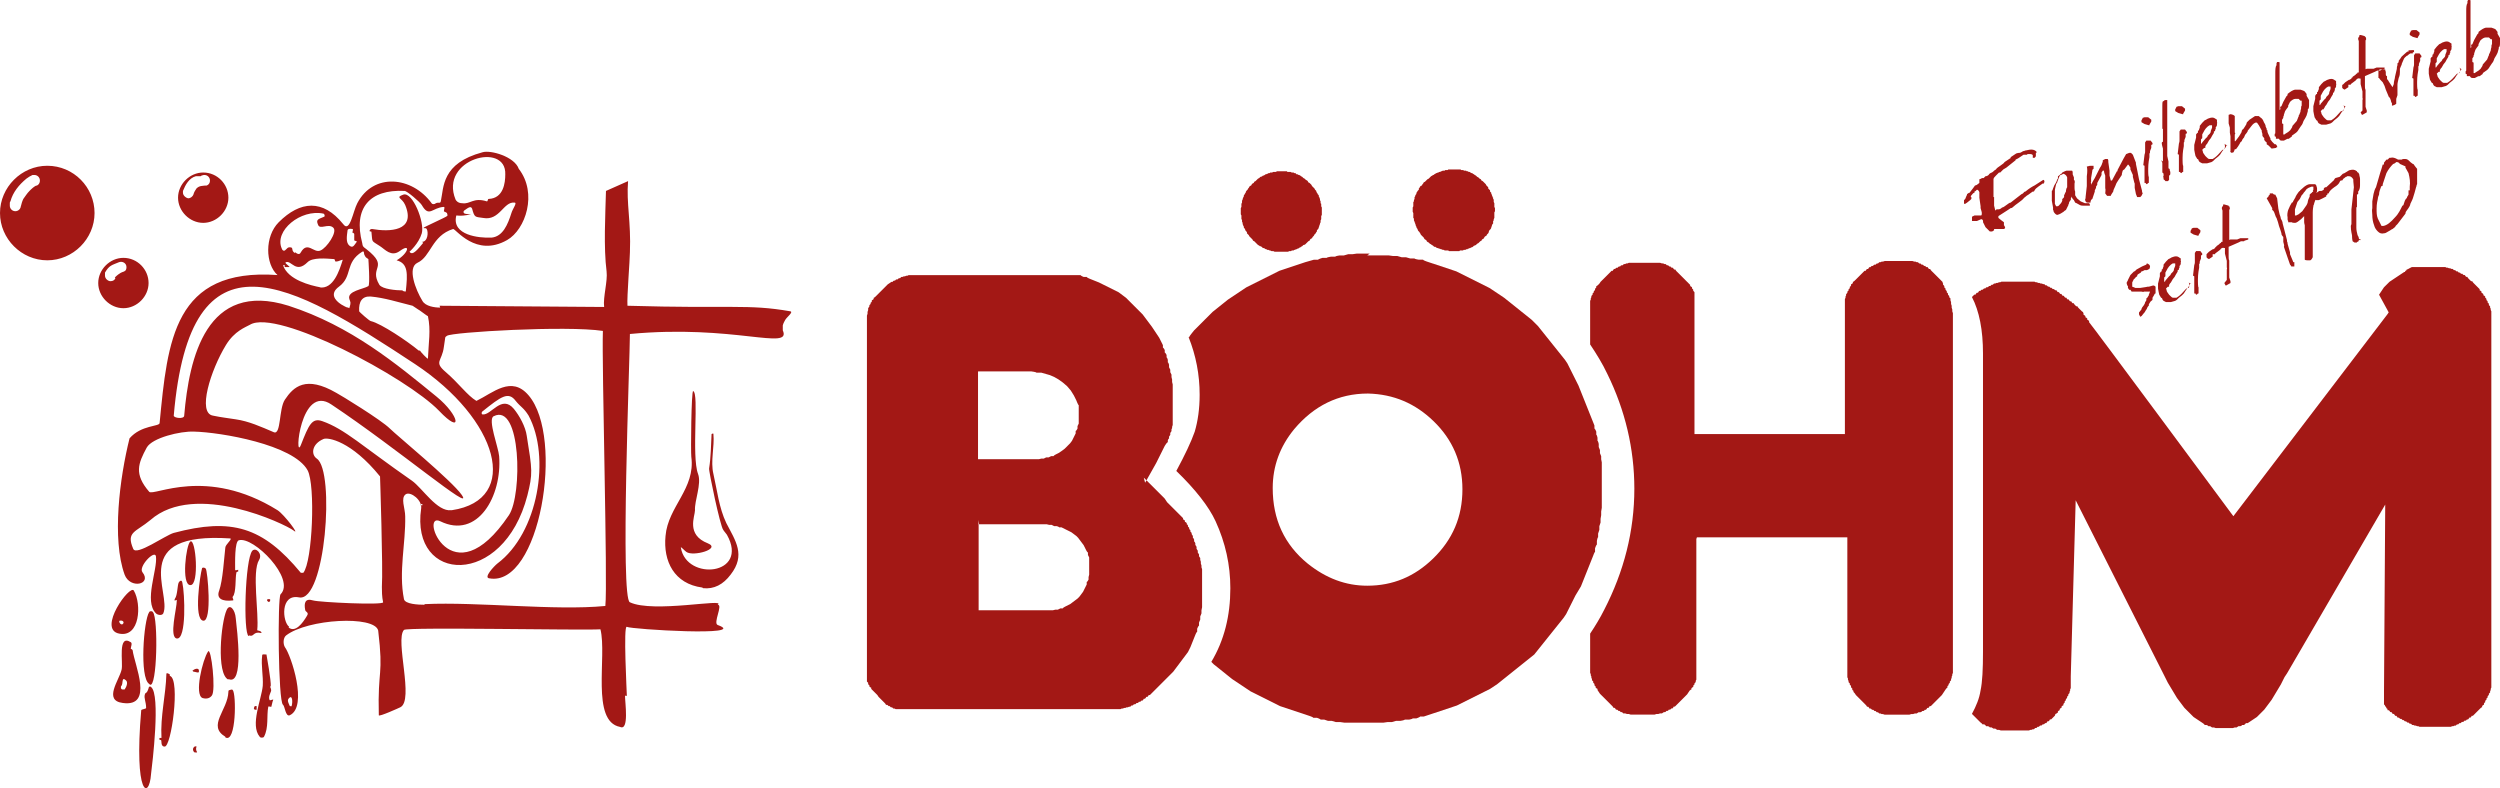
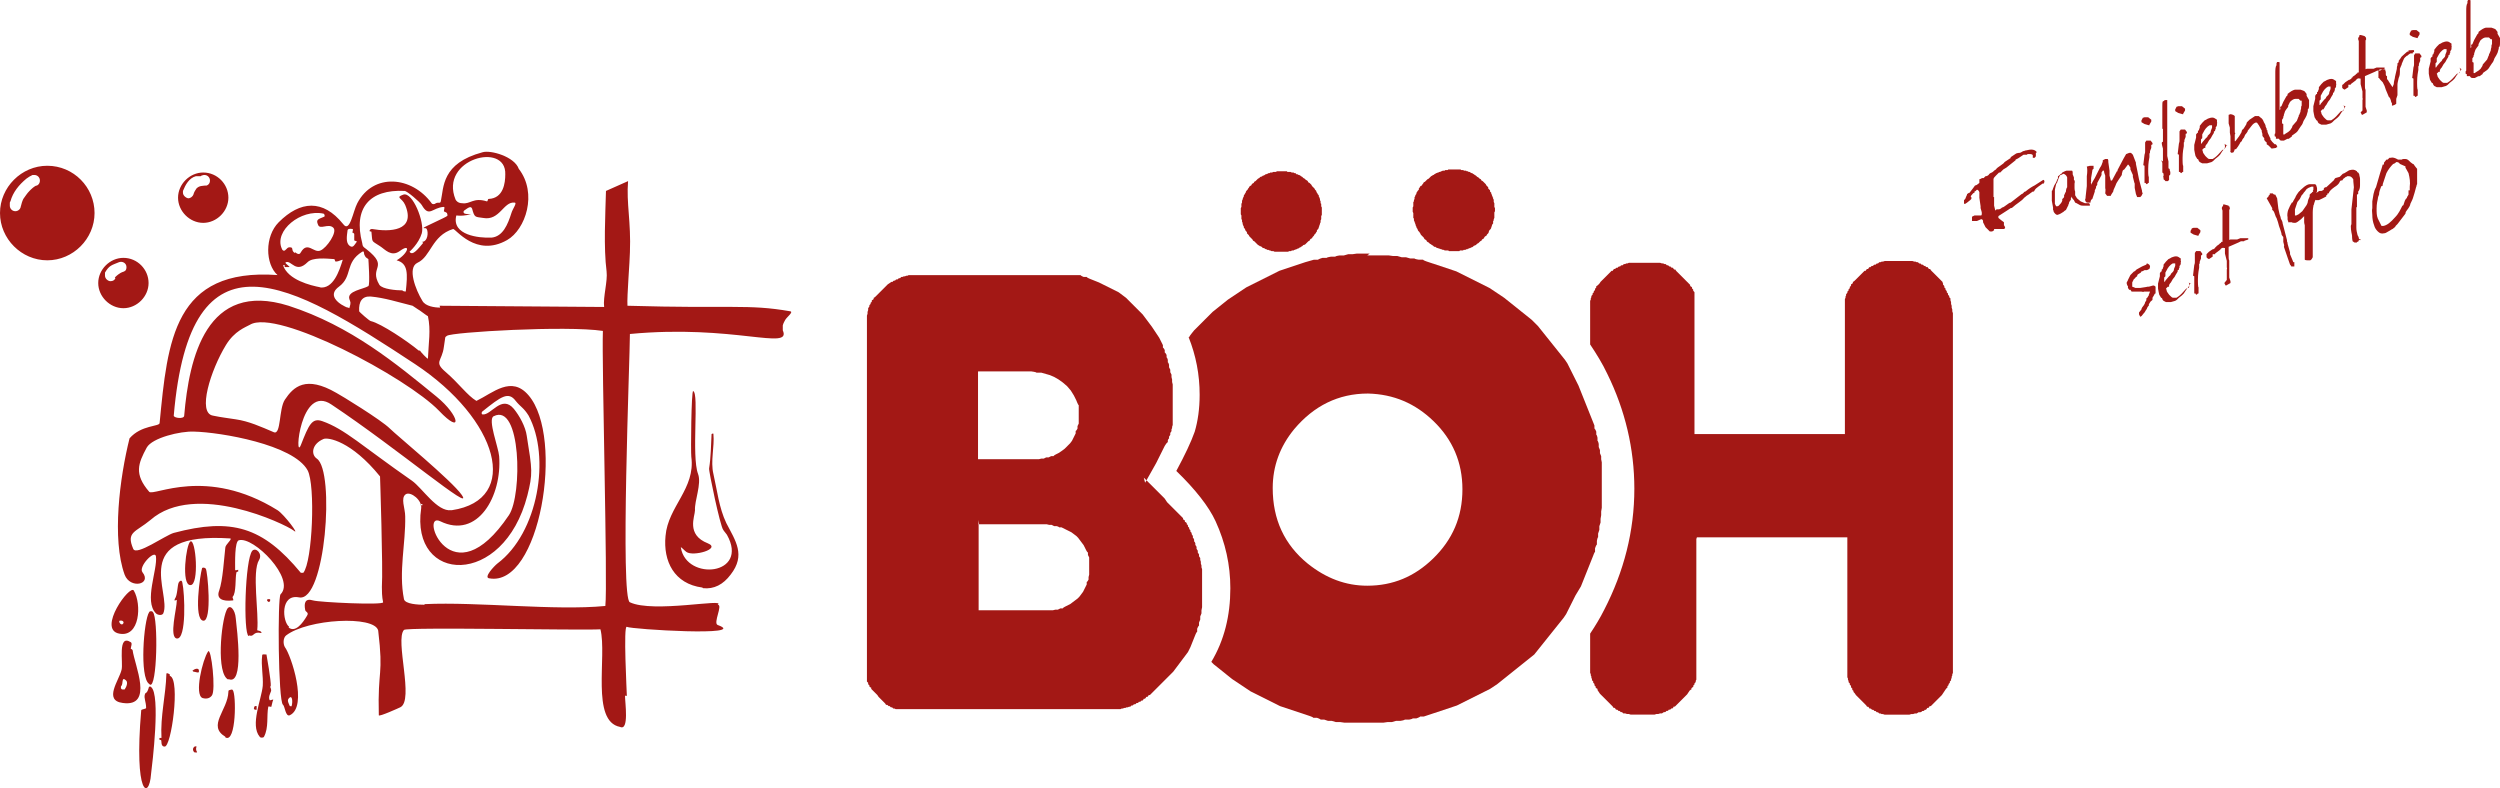
<svg xmlns="http://www.w3.org/2000/svg" id="Ebene_1" version="1.1" viewBox="0 0 407.2 128.4">
  <defs>
    <style>
      .st0, .st1 {
        fill: #a31815;
      }

      .st1 {
        fill-rule: evenodd;
      }
    </style>
  </defs>
  <g>
    <path class="st1" d="M68.5,82.3s0,0,0,0c0,0,0-.1,0-.2.1,0,.2,0,.3,0v.2c0,0-.2,0-.2,0M69.1,98.5c-1,0-3.1-.1-3.3-.9-.9-4.5.3-9.1.2-13.5,0-1.3-.8-3,.1-3.6.8-.5,2.7,1,2.5,2.3-1.8,12.3,13.4,13,17.3-2.1.9-3.6.8-4.1-.1-9.7-.2-1.5-1.2-3.3-2.1-4.4-2-2.4-3.7,1.1-5.1.9-.2,0-.2-.4,0-.5,3-2.4,4.2-3.3,5.4-1.7.8,1,1.3,1.1,2.1,2.4,3.6,6.7,1.6,19.1-5.1,24.1-.5.4-2.3,2.3-1.3,2.4,8.2,1.5,12.3-22.9,6.4-29.8-2.8-3.3-5.8-.4-8.5.9-1.5-.9-2.8-2.8-5-4.7-2-1.7-.6-1.7-.3-4.1.3-1.8.1-1.5.5-1.8.7-.6,19.5-1.7,25.4-.8-.2,5.3.8,41.2.4,44.8-8.2.8-20.8-.7-29.4-.3M114.4,95.7c-4.6-.6-6.4-4.3-6-8.4.4-4.8,4.9-7.7,4.2-12.9-.1-.8,0-10.8.3-10.7,1,.3-.3,10.6.8,13.5.6,1.6-.6,4.4-.5,5.9,0,1-1.5,4,2.1,5.4,2.2.9-2.4,2.2-3.5,1.4-.3-.2-1-1-.9-.7.9,5.5,11.2,4.5,7.5-2.1-.2-.3-.5-.6-.6-.8-.5-.6-2.4-9.7-2.3-10,.3-1.9.3-3.8.4-5.6,0,0,.3-.2.3,0,.2,2.1-.5,4.4,0,6.5.6,2.6.9,5.5,2.1,8,1.5,2.9,3.2,5.2.7,8.4-1.2,1.6-2.7,2.4-4.5,2.2M75.3,33.1c-.7,0-1-.4-1.1-.6-2.7-6.6,8.3-9.5,8.1-4.1,0,1.4-.3,3.9-2.7,4-.2,0-.1.4-.3.4-2.2-.7-2.7.5-4,.3M80,38.7c-2,.1-6.4-.4-5.7-3.5,0-.3.3.2,2.4-.3.5,0-.8,0-1-.1-.2-.1-.3-.3-.1-.5.7-.5,1.1-.8,1.3-.3.4,1.5.5,1.3,1.8,1.5,2.7.5,3.3-2.7,5.1-2.5.5,0-.3,1-.5,1.7-.6,1.9-1.4,3.8-3.2,4M56.9,40c-.6-.5-.4-1.6-.3-2.4,0-.3.3-.4.8-.3.2,0,0,.4,0,.6,0,0,.2,0,.3.2,0,.5,0,.7,0,1,0,.2.5.1.4.3-.4.5-.6,1.1-1.2.6M48,41.2c-.6-.4-.2-.8-.6-.9-.6-.1-.6.2-1,.5-.2.1-.4,0-.5-.3-1.3-2.9,3.1-6.5,6.8-5.7.1,0,.3.4.1.5-.9.4-1.4.4-1,1.3.3.9,1.7-.3,2.5.5.7.7-1.1,3.3-2.1,3.7-1.1.5-2.1-1.6-3.2.3-.1.2-.3.5-.9,0M52.2,46.8c-1.6-.3-5.3-1.2-6.1-3.6,0,0,.2,0,.3,0,0,0-.1.2,0,.3.2,0,.5,0,.7,0,0,0,.1-.1,0-.1-.4-.4-.8-.6-.5-.7.9-.3,1.6,1.9,3.5,0,.8-.8,3-.6,4.3-.5.2,0,.1.4.3.4.6,0,1.2-.5,1.1-.2-.5,1.6-1.5,4.8-3.8,4.4M65.6,47.3c-1.1,0-3.3-.2-3.8-.9-1.8-3,1.7-2.8-2.1-5.8-.7-.5-.6-.5-.7-1-1.5-5.7,1.2-8.8,6.9-8.5.4,0,2.5,1.8,2.8,2.3,1.2,2.1,1.7.4,3.6.3.2,0,0,.5,0,.7,0,.1.3.1.5.3,0,.1.2.4,0,.5-.2.2-3.8,1.8-3.8,1.9,0,.2.3-.1.5.2.3.5.2,2.1-.8,2.1,0,0,.3.1.2.2-.7.8-1.7,2.2-2.2,1.4,0,0,1.5-1.3,2-3,.5-1.8-1.5-6.8-3-6.3-1.4.5-.2.5.3,1.7,1.8,4.3-2.6,4.4-5.4,3.9-.2,0-.4.1-.4.3s.3,0,.3.2c.2,1.8-.1,1.3,1.4,2.3.8.5,1.8,1.8,3.2.8,1.9-1.4,1.4.4-.5,1.5,1.9.5,1.8,2.2,1.5,5,0,.2-.3,0-.5,0M56.7,50.1c-.3,0-.7-.3-1.1-.5-1.1-.7-1.9-1.8-.4-2.9,2.3-1.7.9-3.9,3.8-5.7.4-.2.2.3.4.6.2.3,0,.2.6.6,0,0,.3,4.2,0,4.4-.8.5-3.5.8-3.1,2.1.2.6.3.5,0,1.5,0,0,0,0,0,0,0,0,0,0,0,0,0,0,0,0,0,0,0,0,0,0,0,0,0,0,0,0,0,0M68.2,57.1c-1.8-1.5-6.1-4.4-7.8-4.8-.2,0-1.9-1.5-1.9-1.6-.1-1.6.5-2.5,1.9-2.4,2.2.2,4.4.9,6.8,1.5,0,0,.9.6.9.6.1,0,1.5,1.1,1.6,1.1.5,2.3.1,4.3,0,6.9,0,.2-1.3-1.2-1.3-1.3M73.5,83.1c-2.3.3-4.7-3.6-6.4-4.8-8.2-5.7-10.9-8.4-14.6-9.7-1.7-.6-2.2.6-3.5,3.9-1.1,2.7-.1-10.1,5-6.6,10.8,7.2,23.4,17.9,21.2,14.7-1.6-2.3-10.6-9.7-11.7-10.8-1.4-1.4-8.1-5.5-8.7-5.8-5-2.9-7-1-8.4,1.1-1,1.5-.6,5.8-1.8,5.3-2.1-.9-4.1-1.8-6.2-2.1-1.2-.2-2.3-.3-3.7-.6-2.6-.4-.4-7.4,2.1-11.5,1.4-2.3,3.2-2.9,3.9-3.3,4.4-2.7,25.6,8.6,30.8,14,3.9,4.1,3.4.8-.4-2.3-6.5-5.3-13.9-11.5-24.1-14.8-13.4-4.2-16.2,8.5-17,17.9,0,.6-1.7.4-1.7,0,2.7-31.4,19-21.8,39.3-8.4,13.6,9,17.3,22.1,6,23.8M71.7,84.9c6.1,3,10.1-4.1,9.6-10.6-.1-1.4-1.9-6-.9-6.5,4.5-2.3,4.7,12.8,2.5,16.1-9.4,14-14.7-.7-11.2,1M49,93.3c-6.2-7.5-11.3-9-20.7-6.5-1.4.4-6.1,3.8-6.6,2.6-1.2-2.8.4-2.7,2.8-4.7,7.3-6.4,22,.7,23.3,1.7,1.2,1-1.5-2.6-2.6-3.3-11.6-7.2-20.2-2.2-20.9-3-2.5-2.9-1.8-4.6-.4-7.2.9-1.6,5.5-2.7,7.7-2.6,4.3.1,16.2,2.1,18.5,6.3,1.3,2.4.8,14.9-.7,16.7,0,0-.2,0-.3,0M31,95.3c-1.5,0-.7-6.6,0-7.1.9-.6,1.5,7.2,0,7.1M43.7,98c0,0-.2-.1-.2-.2,0-.3.2-.2.5-.2,0,0,0,.2,0,.3-.2.2-.2.2-.3.1M33.1,101.1c-1.6-.2-.5-7.5-.2-8.5,0-.2.4-.2.6,0,.3.2,1.1,8.7-.4,8.5M19.5,101.1c.5-.1.7.2.6.4-.3.6-.9-.3-.6-.4M47.1,102.1c-1.1-.8-1.5-5.4,1.6-4.8,4.3.9,5.9-20.6,2.9-22.6-1-.7-.8-2.4,1.1-3.2.7-.3,4.5.3,9.2,6.1,0,0,.5,15,.3,18,0,.6,0,1.6.2,2.5,0,.5-10.4,0-11.4-.3-1.3-.4-1.5.4-1.3,1.5,0,.4.7.4.3,1-.7,1.2-1.9,2.8-3,1.9M19.4,103.2c-3.6-.7,1.8-8.1,2.4-7,1.3,2.2,1,7.7-2.4,7M40.5,103.6c-.9-.4-.6-12.5.6-13.9.6-.6,1.7.5,1.1,1.5-1.2,1.9,0,8.7-.3,11.4,0,.2.4,0,.7.4,0,0,0,.1-.1.1-1.3-.3-1.1.7-1.9.4M28.8,104c-1.3-.2,0-4.9,0-6.2,0-.2-.1,0-.3,0s0-.2,0-.3c.4-.5.4-2.2.6-2.6.1-.2.5-.6.6,0,.4,1.7.7,9.3-.9,9.1M31.4,109.3c0,0-.1-.1,0-.1.2-.2,1.1-.6,1,.2,0,.3-.6,0-.9,0M37.2,110.7c-2-.9-1.2-9.3-.3-11.3.5-1.2,1.4-.1,1.5,1.3.2,1.9,1.4,11.1-1.2,9.9M24.3,111.4c-1.6-1-.9-10.4,0-11.7.1-.2.5-.2.6,0,.9.9.7,12.6-.5,11.8M20,112.3c-.1,0-.2,0-.3-.2,0,0,0-.2,0-.3.3-.3.2-.7.3-1,0-.2.2-.3.5,0,.4.3.1,1.1-.2,1.5,0,0-.2,0-.3,0M33,113.7c-1.4-.5,0-6.3.9-7.6.5-.7,1.3,6.4.6,7.2-.3.4-.8.6-1.5.4M20,114.5c-3.2-.4-.6-3.7-.2-5.4.3-1.1-.7-5.9,1.5-4.5.3.2,0,.7,0,1.1,0,0,.2,0,.3.2.3,2.4,3.5,9.3-1.6,8.6M47.2,115c-.3-.7-.5-1,0-1.4.4-.3.5.7.3,1.4,0,.1-.2,0-.3,0M41.5,115.6c-.2-.2-.2-.2,0-.6,0,0,.3,0,.3,0,0,.2,0,.4,0,.6,0,0-.2,0-.3,0M71.6,49.8l26.8.2c-.2-1.6.6-4.2.4-5.8-.5-3.9-.2-9.2-.1-13.1l3.6-1.6c-.3,3.6.5,6.6.3,11.6,0,1.2-.5,7.2-.4,8.7,17,.5,19.6-.3,26.5.9.6.1-.5.9-.8,1.4-.1.2-.3.5-.4.9,0,.3,0,.6,0,.8,1.5,3.4-8-1-24.9.6,0,3.9-1.6,43.2,0,43.7,3.8,1.8,15.8-.7,14.3.4.9,0-.8,3,0,3.3,5.3,1.9-14.1.7-14.8.3-.6-.4,0,10.8,0,11.2,0,.1-.3,0-.3,0,0,1.1.7,5.8-.8,5.1-4.8-.9-2.1-11.5-3.2-15.9-2.8.2-31.5-.4-32,.1-1.5,1.6,1.7,11.5-.6,12.6-.2.1-3.5,1.6-3.5,1.3-.2-7.8.8-6.2-.1-13.8-.6-2.5-11.5-1.9-15,.8-.5.4-.5,1.4-.2,1.9,1,1.3,3.8,9.7.8,11.1-.7.3-.8-1.5-1.1-1.7-.8-.5-.9-17.6-.4-18,2.5-2.5-4.4-9.5-6.8-8.8-.7.2-.6,3.7-.6,4.8,0,.2.4,0,.5,0,0,0,0,.2,0,.3,0,0-.3,0-.3.2-.2.8,0,3.3-.6,3.9-.1.2.3.6,0,.6-1.7.2-2.7-.3-2.2-1.6.6-1.7.8-5.3,1-7,0-.5,1.2-1.4.8-1.5-16.7-1.1-9.5,8.9-10.9,12.2-.2.4-.9.3-1.2,0-2-2,.3-7.1,0-9.3-.2-1.1-2.9,1.7-2.2,2.6,1.6,2-2,2.8-2.9.4-2.1-5.8-.8-15.8.8-22.2,1.9-2.2,4.9-1.9,4.9-2.5,1.3-13.4,2.3-25.3,19.2-24.1-2-1.8-2.1-6.3.2-8.6,3.5-3.5,7.2-3.8,10.5.3,1.1,1.5,1.6-2.1,2.3-3.4,2.6-5,8.9-4.4,12.1,0,.1.2.5.2.7,0,.4-.2.7.1.8-.3.5-2.3.1-6.2,6.8-8,1.3-.4,5.2.7,5.9,2.7,3.1,4,1.1,9.9-1.9,11.6-5.1,2.9-8.4-1.9-8.8-1.8-3.5,1.1-3.6,4.5-5.8,5.5-1.7.8-.3,4.4.8,6.2.5.9,2,1.1,2.9,1.1M42.3,120c-1.6-1.9.3-6.1.5-8.3.1-1.6-.3-3.3-.1-4.9,0-.3.2-.2.7-.2,0,0,.8,4.4.7,5.2,0,0-.1,0-.1,0,0,.2.3.5.1.9-.1.3-.4.8-.2,1.3,0,.2.7-.2.6,0-.2.5-.1.4-.3,1.1,0,.1-.4-.1-.5,0-.3,1.5.1,3.4-.7,4.9-.1.2-.6.2-.7,0M36.7,120c-3-1.8.4-4.3.5-7.3,0-.1,0-.3.2-.3.1,0,.4-.2.5,0,.6.5.6,8.8-1.2,7.7M26.8,121.6c-.7,0-.4-1-.6-1.1,0,0-.1.1-.2,0,0,0-.1-.2,0-.3,0,0,.3,0,.3,0-.2-3.6.7-6.9.8-10.4,0-.2.1-.2.5,0,.1,0,0,.3.1.3,1.7.6.2,11.7-.9,11.5M23,115.7c0-.2.8-.2.8-.4,0-1-.4-1.6-.2-2.2.1-.4.3,0,.6-1,0-.2.2-.4.4-.2,1.6,1.2.2,12.6,0,14.2-.3,4.2-2.8,3.6-1.6-10.4M31.7,122.6c-.4-.4-.3-.8,0-1,0,0,.3-.1.3,0,0,.2-.2.4.1.9,0,.1-.3.1-.4,0M33.1,28.1c2.3,0,4.1,1.9,4.1,4.1s-1.9,4.1-4.1,4.1-4.1-1.9-4.1-4.1,1.9-4.1,4.1-4.1M20.1,42c2.3,0,4.1,1.9,4.1,4.1s-1.9,4.1-4.1,4.1-4.1-1.9-4.1-4.1,1.9-4.1,4.1-4.1M7.7,27c4.3,0,7.7,3.5,7.7,7.7s-3.5,7.7-7.7,7.7-7.7-3.5-7.7-7.7,3.5-7.7,7.7-7.7M6,30.2c-.4.1-.9.6-1.2.9-.4.4-.7.9-1,1.3-.2.4-.3.8-.4,1.2h0c0-.1,0-.1,0-.1,0,.5-.4.9-.9.9s-.9-.4-.9-.9h0c0-.2,0-.3,0-.4,0-.1,0-.2.1-.3.4-1.5,1.4-2.7,2.6-3.7.4-.3.6-.4,1-.6,0,0,0,0,.1,0h0c0,0,.1,0,.2,0,.5,0,.9.4.9.9s-.3.8-.7.9M18.8,45.3h0c-.1.3-.4.5-.8.5s-.9-.4-.9-.9,0-.3,0-.4h0c0,0,0-.1,0-.1.7-1.2,1.1-1.2,2.3-1.7.6-.2,1.2.2,1.2.8s-.3.7-.6.8c0,0-.5.1-1.3.9M33.6,30.2c-.6.1-1.1,0-1.6.5h0c-.2.3-.4.6-.5,1-.1.3-.5.6-.8.6s-.9-.4-.9-.9,0-.2,0-.3c.4-1,1-2.1,2.1-2.4h.8c0-.1.5-.2.5-.2,0,0,0,0,.1,0,.5,0,.9.4.9.9s-.3.8-.8.9" />
-     <path class="st1" d="M387.5,48l.2-.3.2-.3.2-.3.2-.3.3-.3.3-.3.3-.3.3-.2.3-.2.3-.2.3-.2.3-.2.3-.2.3-.2.3-.2h.1c0,0,.1-.2.1-.2h.1c0,0,.1-.2.1-.2h.1c0,0,.1-.1.1-.1h.1c0,0,.1-.1.1-.1h.1c0,0,.1-.1.1-.1h.1c0,0,.1-.1.1-.1h.1s.1,0,.1,0h.1s.1,0,.1,0h.1s.1,0,.1,0h.2s.2,0,.2,0h.1s.2,0,.2,0h.2s.2,0,.2,0h.2s.2,0,.2,0h.2s.2,0,.2,0h.2s.2,0,.2,0h.2s.2,0,.2,0h.2s.2,0,.2,0h.2s.2,0,.2,0h.2s.2,0,.2,0h.2s.2,0,.2,0h.2s.2,0,.2,0h.2c0,0,.2.1.2.1h.2c0,0,.2.1.2.1h.2c0,0,.2.1.2.1h.2c0,0,.2.2.2.2h.2c0,0,.2.2.2.2h.2c0,0,.2.2.2.2h.2c0,.1.2.2.2.2h.2c0,.1.2.2.2.2h.2c0,.1.2.3.2.3h.2c0,.1.2.3.2.3l.2.2.2.2h.2c0,.1.2.3.2.3l.2.2.2.2.2.2.2.2.2.2v.2c.1,0,.3.2.3.2v.2c.1,0,.3.2.3.2v.2c.1,0,.3.2.3.2v.2c.1,0,.2.2.2.2v.2c.1,0,.2.2.2.2v.2c.1,0,.2.2.2.2v.2c0,0,.2.2.2.2v.2c0,0,.1.2.1.2v.2c0,0,.1.2.1.2v.2s0,.2,0,.2v.2s0,.2,0,.2v.2s0,.2,0,.2v.3s0,1.7,0,1.7v1.8s0,1.8,0,1.8v1.8s0,1.8,0,1.8v1.8s0,1.8,0,1.8v5.3s0,1.8,0,1.8v1.8s0,1.8,0,1.8v1.8s0,1.8,0,1.8v1.8s0,1.8,0,1.8v1.8s0,1.8,0,1.8v1.8s0,1.8,0,1.8v1.8s0,1.8,0,1.8v1.8s0,1.8,0,1.8v1.8s0,1.8,0,1.8v1.8s0,1.8,0,1.8v1.8s0,1.8,0,1.8v1.7s0,.3,0,.3v.2s0,.2,0,.2v.2s0,.2,0,.2v.2s0,.2,0,.2v.2s0,.2,0,.2v.2s0,.2,0,.2v.2c0,0-.1.2-.1.2v.2c0,0-.1.2-.1.2v.2c0,0-.2.2-.2.2v.2c0,0-.2.2-.2.2v.2c0,0-.2.2-.2.2v.2c-.1,0-.2.2-.2.2v.2c-.1,0-.2.2-.2.2v.2c-.1,0-.3.2-.3.2v.2c-.1,0-.3.2-.3.2l-.2.2-.2.2-.2.2-.2.2-.2.2-.2.2h-.2c0,.1-.2.3-.2.3h-.2c0,.1-.2.3-.2.3h-.2c0,.1-.2.2-.2.2h-.2c0,.1-.2.2-.2.2h-.2c0,0-.2.2-.2.2h-.2c0,0-.2.2-.2.2h-.2c0,0-.2.2-.2.2h-.2c0,0-.2.1-.2.1h-.2c0,0-.2.1-.2.1h-.2c0,0-.2,0-.2,0h-.2s-.2,0-.2,0h-.2s-.2,0-.2,0h-.2s-.2,0-.2,0h-.2s-.2,0-.2,0h-.3s-.2,0-.2,0h-.2s-.2,0-.2,0h-.2s-.2,0-.2,0h-.2s-.2,0-.2,0h-.2s-.2,0-.2,0h-.2s-.2,0-.2,0h-.2s-.2,0-.2,0h-.2c0,0-.2-.1-.2-.1h-.2c0,0-.2-.1-.2-.1h-.2c0,0-.2-.1-.2-.1h-.2c0,0-.2-.2-.2-.2h-.2c0,0-.2-.2-.2-.2h-.2c0,0-.2-.2-.2-.2h-.2c0,0-.2-.2-.2-.2h-.2c0-.1-.2-.2-.2-.2h-.2c0-.1-.2-.2-.2-.2h-.2c0-.1-.2-.3-.2-.3h-.2c0-.1-.2-.3-.2-.3h-.2c0-.1-.2-.3-.2-.3h-.2c0-.1-.2-.3-.2-.3h-.2c0-.1-.1-.3-.1-.3h-.1c0-.1-.1-.3-.1-.3h-.1c0-.1-.1-.3-.1-.3h-.1c0-.1,0-.3,0-.3h0c0-.1,0-.3,0-.3h0c0-.1,0-.2,0-.2h0c0-.1,0-.2,0-.2h0c0-.1,0-.2,0-.2h0c0-.1,0-.2,0-.2h0c0-.1,0-.2,0-.2h0c0-.1,0-.2,0-.2h0c0-.1,0-.2,0-.2v-.2s.2-30.4.2-30.4l-16,27.5-.4.6-.3.6-.3.6-.3.5-.3.5-.3.5-.3.5-.3.5-.3.4-.3.4-.3.4-.3.4-.3.3-.3.3-.3.3-.3.3-.3.2-.3.2-.3.2-.3.2-.3.2h-.3c0,.1-.3.3-.3.3h-.3c0,.1-.3.2-.3.2h-.3c0,0-.3.2-.3.2h-.3c0,0-.3.1-.3.1h-.4s-.4,0-.4,0h-.4s-.4,0-.4,0h-.4s-.4,0-.4,0h-.4c0,0-.3-.1-.3-.1h-.3c0,0-.3-.2-.3-.2h-.3c0-.1-.3-.2-.3-.2h-.3c0-.1-.3-.3-.3-.3l-.3-.2-.3-.2-.3-.2-.3-.2-.3-.2-.3-.3-.3-.3-.3-.3-.3-.3-.3-.3-.3-.4-.3-.4-.3-.4-.3-.4-.3-.5-.3-.5-.3-.5-.3-.5-.3-.5-.3-.6-.3-.6-14.4-28.5-.8,28.7v.3s0,.2,0,.2v.2s0,.2,0,.2v.2s0,.2,0,.2v.2s0,.2,0,.2v.2c0,0-.1.2-.1.2v.2c0,0-.1.2-.1.2v.2c0,0-.2.2-.2.2v.2c0,0-.2.2-.2.2v.2c0,0-.2.2-.2.2v.2c-.1,0-.2.2-.2.2v.2c-.1,0-.2.2-.2.2v.2c-.1,0-.3.2-.3.2v.2c-.1,0-.3.2-.3.2v.2c-.1,0-.3.2-.3.2v.2c-.1,0-.3.2-.3.2h-.1c0,.1-.1.3-.1.3l-.2.2-.2.2-.2.2h-.2c0,.1-.2.3-.2.3h-.2c0,.1-.2.3-.2.3h-.2c0,.1-.2.2-.2.2h-.2c0,.1-.2.2-.2.2h-.2c0,0-.2.2-.2.2h-.2c0,0-.2.2-.2.2h-.2c0,0-.2.2-.2.2h-.2c0,0-.2.1-.2.1h-.2c0,0-.2.1-.2.1h-.2s-.2,0-.2,0h-.2s-.2,0-.2,0h-.2s-.2,0-.2,0h-.2s-.2,0-.2,0h-.2s-.2,0-.2,0h-.2s-.3,0-.3,0h-.3s-.3,0-.3,0h-.3s-.3,0-.3,0h-.3s-.3,0-.3,0h-.3c0,0-.3-.1-.3-.1h-.3c0,0-.3-.2-.3-.2h-.3c0,0-.3-.2-.3-.2h-.3c0-.1-.3-.2-.3-.2h-.3c0-.1-.3-.3-.3-.3h-.3c0-.1-.3-.3-.3-.3l-.2-.2-.2-.2-.2-.2-.2-.2-.2-.2-.2-.2-.2-.2h0c.7-1.3,1.2-2.5,1.4-3.8.3-1.4.4-3.5.4-6.3v-48.6c0-3.8-.6-6.9-1.8-9.2h0s.2-.2.2-.2l.2-.2h.2c0-.1.2-.3.2-.3h.2c0-.1.2-.3.2-.3h.2c0-.1.2-.2.2-.2h.2c0-.1.2-.2.2-.2h.2c0-.1.2-.2.2-.2h.2c0,0,.2-.2.2-.2h.2c0,0,.2-.2.2-.2h.2c0,0,.2-.2.2-.2h.2c0,0,.2-.1.2-.1h.2c0,0,.2-.1.2-.1h.2c0,0,.2-.1.2-.1h.2s.2,0,.2,0h.2s.2,0,.2,0h.2s.2,0,.2,0h.2s.2,0,.2,0h.2s.2,0,.2,0h.2s.2,0,.2,0h.2s.2,0,.2,0h.2s.2,0,.2,0h.2s.2,0,.2,0h.2s.2,0,.2,0h.2s.2,0,.2,0h.2s.2,0,.2,0h.2s.2,0,.2,0h.2s.2.1.2.1h.2c0,0,.2.1.2.1h.2c0,0,.2.1.2.1h.2c0,0,.2.1.2.1h.2c0,0,.2.2.2.2h.2c0,0,.2.2.2.2h.2c0,0,.2.2.2.2h.2c0,.1.2.2.2.2h.2c0,.1.2.2.2.2h.2c0,.1.2.3.2.3h.2c0,.1.2.3.2.3h.2c0,.1.2.3.2.3h.2c0,.1.2.3.2.3h.2c0,.1.2.3.2.3h.2c0,.1.2.3.2.3h.2c0,.1.2.3.2.3h.2c0,.1.2.3.2.3l.2.2h.2c0,.1.2.3.2.3l.2.2.2.2.2.2h.1c0,.1.1.3.1.3v.2c.1,0,.3.2.3.2v.2c.1,0,.3.2.3.2v.2c.1,0,.3.2.3.2v.2c.1,0,23.5,31.6,23.5,31.6l25.1-32.9.2-.3Z" />
    <path class="st1" d="M276.3,87.8v15.6s0,.3,0,.3v.6s0,.3,0,.3v.3s0,.3,0,.3v.3s0,.3,0,.3v.3s0,.3,0,.3v.3s0,.2,0,.2v.2s0,.2,0,.2v.2s0,.2,0,.2v.2s0,.2,0,.2v.2s0,.2,0,.2v.2s0,.2,0,.2v.2s0,.1,0,.1h0c0,.1,0,.2,0,.2h0c0,.1,0,.2,0,.2h0c0,0,0,.2,0,.2h0c0,0,0,0,0,0h0c0,0,0,.2,0,.2h0c0,0,0,.2,0,.2h0c0,.1,0,.3,0,.3v.2c0,0-.1.2-.1.2v.2c0,0-.2.2-.2.2v.2c-.1,0-.2.2-.2.2v.2c-.1,0-.3.2-.3.2v.2c-.1,0-.3.2-.3.2l-.2.3-.2.3-.2.2-.2.2-.2.2-.2.2-.2.2-.2.2-.2.2-.2.2-.2.2-.2.2h-.2c0,.1-.2.3-.2.3h-.2c0,.1-.2.2-.2.2h-.2c0,.1-.2.2-.2.2h-.2c0,.1-.2.2-.2.2h-.2c0,0-.3.2-.3.2h-.3c0,0-.3.1-.3.1h-.3c0,0-.3.1-.3.1h-.3s-.3,0-.3,0h-.3s-.3,0-.3,0h-.3s-.3,0-.3,0h-.3s-.3,0-.3,0h-.3s-.3,0-.3,0h-.3s-.3,0-.3,0h-.3c0,0-.3-.1-.3-.1h-.3c0,0-.3-.1-.3-.1h-.3c0,0-.2-.2-.2-.2h-.2c0,0-.2-.2-.2-.2h-.2c0-.1-.2-.2-.2-.2h-.2c0-.1-.2-.3-.2-.3h-.2c0-.1-.2-.3-.2-.3l-.2-.2-.2-.2-.2-.2-.2-.2-.2-.2-.2-.2-.2-.2-.2-.2-.2-.2-.2-.2-.2-.3-.2-.3v-.2c-.1,0-.3-.2-.3-.2v-.2c-.1,0-.2-.2-.2-.2v-.2c0,0-.2-.2-.2-.2v-.2c0,0-.2-.2-.2-.2v-.2c0,0-.1-.2-.1-.2v-.2c0,0-.1-.2-.1-.2v-.2c0,0-.1-.2-.1-.2v-.2s0-.2,0-.2h0c0,0,0-.2,0-.2h0c0-.1,0-.2,0-.2h0c0-.1,0-.3,0-.3h0c0-.1,0-.3,0-.3v-.2s0-.2,0-.2v-.2s0-.2,0-.2v-.2s0-.2,0-.2v-.2s0-.2,0-.2v-.2s0-.2,0-.2v-.2s0-.2,0-.2v-.2s0-.2,0-.2v-.2s0-.2,0-.2v-.2s0-.2,0-.2v-.2s0-.2,0-.2v-.2s0-.3,0-.3v-.5s0,0,0,0c.8-1.2,1.6-2.5,2.3-3.9,3.2-6.2,4.9-12.8,4.9-19.7,0-6.5-1.5-12.8-4.4-18.7-.8-1.7-1.8-3.3-2.8-4.8v-2.2s0-.4,0-.4v-.4s0-.4,0-.4v-.4s0-.4,0-.4v-.4s0-.3,0-.3v-.3s0-.3,0-.3v-.3s0-.3,0-.3v-.2s0-.2,0-.2v-.2s0-.2,0-.2v-.2c0,0,.1-.2.1-.2v-.2c0,0,.1-.2.1-.2v-.2c0,0,.2-.2.2-.2v-.2c0,0,.2-.2.2-.2v-.2c.1,0,.2-.2.2-.2v-.2c.1,0,.2-.2.2-.2v-.2c.1,0,.3-.2.3-.2l.2-.2.2-.3.2-.2.2-.2.2-.2.2-.2.2-.2.2-.2.2-.2.2-.2.2-.2h.2c0-.1.2-.3.2-.3h.2c0-.1.2-.2.2-.2h.2c0-.1.2-.2.2-.2h.2c0-.1.2-.2.2-.2h.2c0,0,.2-.2.2-.2h.2c0,0,.2-.1.2-.1h.2c0,0,.2-.1.2-.1h.3c0,0,.3,0,.3,0h.3s.3,0,.3,0h.3s.3,0,.3,0h.3s.3,0,.3,0h.3s.3,0,.3,0h.3s.3,0,.3,0h.3s.3,0,.3,0h.3s.3,0,.3,0h.3c0,0,.3.1.3.1h.2c0,0,.2.1.2.1h.2c0,0,.2.2.2.2h.2c0,0,.2.2.2.2h.2c0,.1.2.2.2.2h.2c0,.1.2.3.2.3h.2c0,.1.2.3.2.3l.2.2.2.2.2.2.2.2.2.2.2.2.2.2.2.2.2.2.2.2.2.2v.2c.1,0,.3.2.3.2v.2c.1,0,.2.2.2.2v.2c.1,0,.2.2.2.2h0c0,.1,0,.3,0,.3h0c0,.1,0,.3,0,.3h0c0,.1,0,.2,0,.2h0c0,0,0,.2,0,.2h0c0,0,0,0,0,0h0c0,0,0,.1,0,.1h0c0,0,0,.2,0,.2h0c0,.1,0,.2,0,.2h0c0,.1,0,.3,0,.3h0c0,.1,0,.3,0,.3v.2s0,.2,0,.2v.2s0,.2,0,.2v.2s0,.2,0,.2v.2s0,.2,0,.2v.2s0,.3,0,.3v.3s0,.3,0,.3v.3s0,.3,0,.3v.3s0,.3,0,.3v.3s0,.3,0,.3v.3s0,.3,0,.3v15.9s24.5,0,24.5,0v-15.2s0-.3,0-.3v-.3s0-.3,0-.3v-.3s0-.3,0-.3v-.3s0-.3,0-.3v-.3s0-.2,0-.2v-.2s0-.2,0-.2v-.2s0-.2,0-.2v-.2s0-.2,0-.2v-.2s0-.2,0-.2v-.2s0-.2,0-.2v-.2s0-.2,0-.2v-.2s0-.2,0-.2v-.2s0-.1,0-.1h0c0-.1,0-.3,0-.3h0c0-.1,0-.2,0-.2h0c0-.1,0-.2,0-.2h0c0,0,0-.2,0-.2v-.2s.1-.2.1-.2v-.2c0,0,.1-.2.1-.2v-.2c0,0,.2-.2.2-.2v-.2c0,0,.2-.2.2-.2v-.2c.1,0,.2-.2.2-.2v-.2c.1,0,.2-.2.2-.2v-.2c.1,0,.3-.2.3-.2v-.2c.1,0,.3-.2.3-.2l.2-.2.2-.2.2-.2.2-.2.2-.2.2-.2.2-.2.2-.2h.2c0-.1.2-.3.2-.3h.2c0-.1.2-.3.2-.3h.2c0-.1.2-.2.2-.2h.2c0-.1.2-.2.2-.2h.2c0,0,.2-.2.2-.2h.2c0,0,.2-.2.2-.2h.2c0,0,.2-.1.2-.1h.2c0,0,.3-.1.3-.1h.3s.3,0,.3,0h.3s.3,0,.3,0h.3s.3,0,.3,0h.3s.3,0,.3,0h.3s.3,0,.3,0h.3s.3,0,.3,0h.3s.3,0,.3,0h.3c0,0,.3.1.3.1h.2c0,0,.2.1.2.1h.2c0,0,.2.2.2.2h.2c0,0,.2.2.2.2h.2c0,0,.2.2.2.2h.2c0,.1.2.2.2.2h.2c0,.1.2.3.2.3h.2c0,.1.2.3.2.3l.2.2.2.2.2.2.2.2.2.2.2.2.2.2.2.2.2.2h0c0,.1.1.3.1.3v.2c.1,0,.2.2.2.2v.2c0,0,.2.2.2.2v.2c0,0,.2.2.2.2v.2c0,0,.2.2.2.2v.2c0,0,.2.2.2.2v.2c0,0,.2.2.2.2v.3c0,0,.1.3.1.3v.3c0,0,.1.3.1.3v.3c0,0,.1.3.1.3v.3c0,0,.1.3.1.3v.3s0,.3,0,.3v.3s0,.3,0,.3v.4s0,.4,0,.4v.4s0,.4,0,.4v.4s0,.4,0,.4v48.6s0,.5,0,.5v.5s0,.5,0,.5v.4s0,.4,0,.4v.4s0,.4,0,.4v.4s0,.3,0,.3v.3s0,.3,0,.3v.3s0,.3,0,.3v.2s0,.2,0,.2v.2s0,.2,0,.2v.2s0,.2,0,.2v.2c0,0-.1.2-.1.2v.2c0,0-.1.2-.1.2v.2c0,0-.1.2-.1.2v.2c0,0-.2.2-.2.2v.2c0,0-.2.2-.2.2v.2c-.1,0-.2.2-.2.2v.2c-.1,0-.3.3-.3.3l-.2.3-.2.3-.2.3-.2.2-.2.2-.2.2-.2.2-.2.2-.2.2-.2.2-.2.2-.2.2h-.2c0,.1-.2.3-.2.3h-.2c0,.1-.2.3-.2.3h-.2c0,.1-.2.2-.2.2h-.2c0,.1-.3.2-.3.2h-.3c0,0-.3.2-.3.2h-.3c0,0-.3.1-.3.1h-.3c0,0-.3.1-.3.1h-.3s-.3,0-.3,0h-.3s-.3,0-.3,0h-.4s-.3,0-.3,0h-.3s-.3,0-.3,0h-.3s-.3,0-.3,0h-.3s-.3,0-.3,0h-.3c0,0-.3-.1-.3-.1h-.2c0,0-.2-.1-.2-.1h-.2c0,0-.2-.2-.2-.2h-.2c0,0-.2-.2-.2-.2h-.2c0-.1-.2-.2-.2-.2h-.2c0-.1-.2-.2-.2-.2h-.2c0-.1-.2-.3-.2-.3h-.2c0-.1-.2-.3-.2-.3l-.2-.2-.2-.2-.2-.2-.2-.2-.2-.2-.2-.2-.2-.2-.2-.2-.2-.3-.2-.2v-.2c-.1,0-.2-.2-.2-.2v-.2c-.1,0-.2-.2-.2-.2v-.2c0,0-.2-.2-.2-.2v-.2c0,0-.2-.2-.2-.2v-.2c0,0-.1-.2-.1-.2v-.2c0,0-.1-.2-.1-.2v-.2s0-.2,0-.2v-.2s0,0,0,0h0c0,0,0-.2,0-.2h0c0-.1,0-.2,0-.2h0c0-.1,0-.3,0-.3h0c0-.1,0-.3,0-.3v-.2s0-.2,0-.2v-.2s0-.2,0-.2v-.2s0-.2,0-.2v-.2s0-.2,0-.2v-.2s0-.2,0-.2v-.2s0-.2,0-.2v-.2s0-.2,0-.2v-.3s0-.3,0-.3v-.3s0-.3,0-.3v-.3s0-.3,0-.3v-.3s0-.3,0-.3v-16s-24.5,0-24.5,0Z" />
    <polygon class="st1" points="237 27.6 237.2 27.6 237.4 27.6 237.5 27.6 237.7 27.6 237.9 27.6 238 27.7 238.2 27.7 238.3 27.7 238.5 27.8 238.6 27.8 238.8 27.8 238.9 27.9 239.1 27.9 239.2 28 239.4 28 239.5 28.1 239.7 28.2 239.8 28.2 239.9 28.3 240.1 28.4 240.2 28.5 240.4 28.6 240.5 28.7 240.6 28.8 240.8 28.9 240.9 29 241 29.1 241.2 29.2 241.3 29.4 241.5 29.5 241.6 29.6 241.8 29.8 241.9 29.9 242 30 242.1 30.2 242.2 30.3 242.3 30.4 242.4 30.5 242.4 30.7 242.5 30.8 242.6 30.9 242.7 31 242.7 31.2 242.8 31.3 242.9 31.4 242.9 31.6 243 31.7 243 31.8 243.1 32 243.1 32.1 243.2 32.2 243.2 32.4 243.3 32.5 243.3 32.6 243.3 32.8 243.3 32.9 243.4 33.1 243.4 33.2 243.4 33.4 243.4 33.6 243.4 33.7 243.5 33.9 243.5 34 243.5 34.2 243.5 34.4 243.4 34.6 243.4 34.8 243.4 35 243.4 35.2 243.4 35.4 243.4 35.5 243.3 35.7 243.3 35.9 243.2 36 243.2 36.2 243.2 36.4 243.1 36.5 243 36.7 243 36.8 242.9 37 242.9 37.1 242.8 37.3 242.7 37.4 242.6 37.5 242.5 37.7 242.5 37.8 242.4 38 242.3 38.1 242.2 38.2 242.1 38.4 241.9 38.5 241.8 38.6 241.7 38.8 241.6 38.9 241.4 39 241.3 39.2 241.1 39.3 241 39.4 240.9 39.5 240.8 39.6 240.6 39.7 240.5 39.8 240.4 39.9 240.2 40 240.1 40 240 40.1 239.9 40.2 239.7 40.3 239.6 40.3 239.5 40.4 239.4 40.4 239.2 40.5 239.1 40.5 239 40.6 238.8 40.6 238.7 40.7 238.5 40.7 238.4 40.7 238.3 40.8 238.1 40.8 238 40.8 237.8 40.8 237.7 40.9 237.5 40.9 237.3 40.9 237.2 40.9 237 40.9 236.8 40.9 236.6 40.9 236.4 40.9 236.2 40.9 236 40.9 235.9 40.8 235.7 40.8 235.5 40.8 235.3 40.8 235.2 40.7 235 40.7 234.8 40.6 234.7 40.6 234.5 40.5 234.4 40.5 234.2 40.4 234.1 40.4 233.9 40.3 233.8 40.2 233.6 40.2 233.5 40.1 233.4 40 233.2 39.9 233.1 39.8 232.9 39.7 232.8 39.6 232.7 39.5 232.5 39.4 232.4 39.3 232.3 39.1 232.1 39 232 38.9 231.9 38.7 231.8 38.6 231.7 38.5 231.5 38.3 231.4 38.2 231.4 38.1 231.3 38 231.2 37.8 231.1 37.7 231 37.6 230.9 37.4 230.9 37.3 230.8 37.2 230.7 37 230.7 36.9 230.6 36.8 230.6 36.6 230.5 36.5 230.5 36.3 230.4 36.2 230.4 36.1 230.3 35.9 230.3 35.8 230.3 35.6 230.2 35.5 230.2 35.3 230.2 35.2 230.2 35 230.2 34.8 230.2 34.7 230.1 34.5 230.1 34.3 230.1 34.2 230.1 34 230.1 33.8 230.2 33.6 230.2 33.4 230.2 33.3 230.2 33.1 230.2 32.9 230.3 32.8 230.3 32.6 230.4 32.4 230.4 32.3 230.4 32.1 230.5 32 230.5 31.9 230.6 31.7 230.7 31.6 230.7 31.4 230.8 31.3 230.9 31.1 231 31 231.1 30.9 231.1 30.7 231.2 30.6 231.3 30.4 231.4 30.3 231.6 30.2 231.7 30 231.8 29.9 231.9 29.7 232.1 29.6 232.2 29.5 232.4 29.3 232.5 29.2 232.7 29.1 232.8 29 232.9 28.9 233 28.8 233.1 28.7 233.3 28.6 233.4 28.5 233.5 28.5 233.6 28.4 233.8 28.3 233.9 28.2 234 28.2 234.2 28.1 234.3 28.1 234.4 28 234.6 28 234.7 27.9 234.8 27.9 235 27.8 235.1 27.8 235.3 27.8 235.4 27.7 235.6 27.7 235.8 27.7 235.9 27.6 236.1 27.6 236.3 27.6 236.4 27.6 236.6 27.6 236.8 27.6 237 27.6" />
    <polygon class="st1" points="208.9 27.9 209 27.9 209.2 27.9 209.4 27.9 209.6 27.9 209.7 28 209.9 28 210.1 28 210.2 28 210.4 28.1 210.5 28.1 210.7 28.1 210.8 28.2 211 28.2 211.1 28.3 211.2 28.4 211.4 28.4 211.5 28.5 211.6 28.5 211.8 28.6 211.9 28.7 212.1 28.8 212.2 28.9 212.3 29 212.5 29.1 212.6 29.2 212.7 29.3 212.9 29.4 213 29.5 213.1 29.7 213.3 29.8 213.4 29.9 213.6 30.1 213.7 30.3 213.8 30.4 213.9 30.5 214 30.6 214.1 30.7 214.2 30.9 214.3 31 214.4 31.1 214.4 31.2 214.5 31.4 214.6 31.5 214.6 31.6 214.7 31.7 214.8 31.8 214.8 32 214.9 32.1 214.9 32.2 215 32.4 215 32.5 215 32.6 215.1 32.8 215.1 32.9 215.1 33.1 215.2 33.2 215.2 33.3 215.2 33.5 215.2 33.6 215.3 33.8 215.3 34 215.3 34.1 215.3 34.3 215.3 34.5 215.3 34.7 215.3 34.9 215.3 35 215.2 35.2 215.2 35.4 215.2 35.6 215.2 35.7 215.1 35.9 215.1 36.1 215.1 36.2 215 36.4 215 36.5 214.9 36.7 214.9 36.8 214.8 37 214.8 37.1 214.7 37.3 214.6 37.4 214.5 37.5 214.5 37.7 214.4 37.8 214.3 38 214.2 38.1 214.1 38.2 214 38.4 213.9 38.5 213.8 38.6 213.7 38.8 213.5 38.9 213.4 39 213.3 39.2 213.1 39.3 212.9 39.5 212.8 39.6 212.7 39.7 212.6 39.8 212.4 39.9 212.3 39.9 212.2 40 212.1 40.1 211.9 40.2 211.8 40.3 211.7 40.3 211.6 40.4 211.4 40.5 211.3 40.5 211.2 40.6 211.1 40.6 210.9 40.7 210.8 40.7 210.7 40.8 210.5 40.8 210.4 40.8 210.3 40.9 210.1 40.9 210 40.9 209.8 41 209.7 41 209.5 41 209.4 41 209.2 41 209 41 208.9 41 208.7 41 208.5 41 208.3 41 208.1 41 207.9 41 207.8 41 207.6 41 207.4 40.9 207.2 40.9 207.1 40.9 206.9 40.8 206.8 40.8 206.6 40.7 206.4 40.7 206.3 40.6 206.2 40.6 206 40.5 205.9 40.4 205.7 40.4 205.6 40.3 205.5 40.2 205.3 40.1 205.2 40.1 205.1 40 204.9 39.9 204.8 39.8 204.7 39.7 204.5 39.5 204.4 39.4 204.3 39.3 204.1 39.2 204 39 203.9 38.9 203.7 38.7 203.6 38.6 203.5 38.5 203.4 38.3 203.3 38.2 203.2 38.1 203.1 38 203.1 37.8 203 37.7 202.9 37.6 202.8 37.4 202.8 37.3 202.7 37.2 202.6 37.1 202.6 36.9 202.5 36.8 202.5 36.7 202.4 36.5 202.4 36.4 202.4 36.3 202.3 36.1 202.3 36 202.3 35.8 202.2 35.7 202.2 35.5 202.2 35.4 202.2 35.2 202.2 35.1 202.1 34.9 202.1 34.8 202.1 34.6 202.1 34.4 202.1 34.2 202.1 34 202.1 33.9 202.2 33.7 202.2 33.5 202.2 33.3 202.2 33.2 202.3 33 202.3 32.9 202.3 32.7 202.4 32.5 202.4 32.4 202.5 32.2 202.5 32.1 202.6 32 202.6 31.8 202.7 31.7 202.8 31.5 202.9 31.4 202.9 31.3 203 31.1 203.1 31 203.2 30.9 203.3 30.7 203.4 30.6 203.5 30.4 203.6 30.3 203.8 30.2 203.9 30 204 29.9 204.2 29.8 204.3 29.6 204.5 29.5 204.6 29.4 204.7 29.3 204.8 29.2 204.9 29.1 205.1 29 205.2 28.9 205.3 28.8 205.4 28.8 205.6 28.7 205.7 28.6 205.8 28.6 206 28.5 206.1 28.4 206.2 28.4 206.4 28.3 206.5 28.3 206.6 28.2 206.8 28.2 206.9 28.1 207.1 28.1 207.2 28.1 207.4 28 207.5 28 207.7 28 207.8 28 208 27.9 208.2 27.9 208.3 27.9 208.5 27.9 208.7 27.9 208.9 27.9" />
    <path class="st1" d="M222.8,64.1c-4.8,0-8.8,2-12,5.8-2.3,2.8-3.5,6-3.5,9.6,0,5.1,1.9,9.2,5.7,12.3,3,2.4,6.2,3.6,9.7,3.6,4.2,0,7.7-1.5,10.7-4.4,3.2-3.1,4.8-6.8,4.8-11.3,0-4.4-1.6-8.1-4.7-11.1-3-2.9-6.5-4.4-10.7-4.5M222.7,41.6h.7s.7,0,.7,0h.7s.7,0,.7,0h.7s.7.1.7.1h.7c0,0,.7.2.7.2h.7c0,0,.7.2.7.2h.7c0,.1.7.2.7.2h.7c0,.1.6.3.6.3l.6.2.6.2.6.2.6.2.6.2.6.2.6.2.6.2.6.3.6.3.6.3.6.3.6.3.6.3.6.3.6.3.6.3.6.4.6.4.6.4.6.4.5.4.5.4.5.4.5.4.5.4.5.4.5.4.5.4.5.4.5.5.5.5.4.5.4.5.4.5.4.5.4.5.4.5.4.5.4.5.4.5.4.5.4.5.4.6.3.6.3.6.3.6.3.6.3.6.3.6.2.5.2.5.2.5.2.5.2.5.2.5.2.5.2.5.2.5.2.5.2.5.2.5.2.5v.5c.1,0,.3.5.3.5v.5c.1,0,.2.5.2.5v.5c.1,0,.2.5.2.5v.5c0,0,.2.5.2.5v.5c0,0,.2.5.2.5v.5c0,0,.1.5.1.5v.5c0,0,0,.5,0,.5v.5s0,.5,0,.5v.6s0,.6,0,.6v.6s0,.6,0,.6v.6s0,.6,0,.6v.6s0,.6,0,.6v.6s-.1.6-.1.6v.6c0,0-.1.6-.1.6v.6c0,0-.2.6-.2.6v.6c0,0-.2.6-.2.6v.6c-.1,0-.2.6-.2.6v.6c-.1,0-.3.6-.3.6v.6c-.1,0-.3.6-.3.6l-.2.5-.2.5-.2.5-.2.5-.2.5-.2.5-.2.5-.2.5-.2.5-.2.5-.3.5-.3.5-.3.5-.3.6-.3.6-.3.6-.3.6-.3.6-.4.6-.4.5-.4.5-.4.5-.4.5-.4.5-.4.5-.4.5-.4.5-.4.5-.4.5-.4.5-.4.5-.5.4-.5.4-.5.4-.5.4-.5.4-.5.4-.5.4-.5.4-.5.4-.5.4-.5.4-.5.4-.6.4-.6.4-.6.3-.6.3-.6.3-.6.3-.6.3-.6.3-.6.3-.6.3-.6.3-.6.2-.6.2-.6.2-.6.2-.6.2-.6.2-.6.2-.6.2-.6.2h-.6c0,.1-.6.3-.6.3h-.6c0,.1-.6.2-.6.2h-.7c0,.1-.7.2-.7.2h-.7c0,0-.7.2-.7.2h-.7c0,0-.7.1-.7.1h-.7s-.7,0-.7,0h-.7s-.7,0-.7,0h-.7s-.7,0-.7,0h-.7s-.7,0-.7,0h-.7c0,0-.7-.1-.7-.1h-.7c0,0-.7-.2-.7-.2h-.6c0,0-.6-.2-.6-.2h-.6c0-.1-.6-.3-.6-.3h-.6c0-.1-.6-.3-.6-.3l-.6-.2-.6-.2-.6-.2-.6-.2-.6-.2-.6-.2-.6-.2-.6-.2-.6-.3-.6-.3-.6-.3-.6-.3-.6-.3-.6-.3-.6-.3-.6-.3-.6-.4-.6-.4-.6-.4-.6-.4-.6-.4-.5-.4-.5-.4-.5-.4-.5-.4-.5-.4-.5-.4-.4-.4c2.1-3.5,3.1-7.5,3.1-12,0-3.8-.8-7.4-2.4-10.9-1.1-2.4-3.3-5.2-6.4-8.2,1.4-2.6,2.4-4.7,3-6.4.5-1.7.8-3.7.8-6,0-3.3-.6-6.4-1.8-9.4h.1c0-.1.4-.6.4-.6l.4-.5.5-.5.5-.5.5-.5.5-.5.5-.5.5-.5.5-.4.5-.4.5-.4.5-.4.5-.4.6-.4.6-.4.6-.4.6-.4.6-.4.6-.3.6-.3.6-.3.6-.3.6-.3.6-.3.6-.3.6-.3.6-.3.6-.2.6-.2.6-.2.6-.2.6-.2.6-.2.6-.2.7-.2.7-.2h.7c0-.1.7-.3.7-.3h.7c0-.1.7-.2.7-.2h.7c0-.1.7-.2.7-.2h.7c0,0,.7-.2.7-.2h.7c0,0,.7-.1.7-.1h.7s.7,0,.7,0h.7Z" />
    <path class="st1" d="M159.3,60.5v14.3s7.1,0,7.1,0h.4s.4,0,.4,0h.4s.4,0,.4,0h.4s.4,0,.4,0h.4s.4-.1.4-.1h.4c0,0,.4-.2.4-.2h.4c0,0,.4-.2.4-.2h.4c0-.1.4-.3.4-.3l.4-.2.3-.2.3-.2.4-.3.3-.3.3-.3.3-.3.3-.4.2-.4.2-.4.2-.4v-.4c.1,0,.3-.4.3-.4v-.4c0,0,.2-.4.2-.4v-.4s0-.4,0-.4v-.5s0-.8,0-.8v-.9c-.1,0-.4-.8-.4-.8l-.4-.8-.5-.8-.6-.7-.7-.6-.7-.5-.7-.4-.7-.3-.7-.2-.7-.2h-.8c0-.1-.8-.2-.8-.2h-.8s-.8,0-.8,0h-6.9ZM159.4,84.7v14.7s8.5,0,8.5,0h.4s.4,0,.4,0h.4s.4,0,.4,0h.4s.4,0,.4,0h.4s.4,0,.4,0h.4c0,0,.4-.1.4-.1h.4c0,0,.4-.2.4-.2h.4c0-.1.4-.3.4-.3l.4-.2.4-.2.4-.3.4-.3.4-.3.3-.3.3-.4.3-.4.2-.4.2-.4.2-.4v-.4c.1,0,.3-.4.3-.4v-.4c0,0,.1-.4.1-.4v-.4s0-.4,0-.4v-.4s0-.4,0-.4v-.4s0-.4,0-.4v-.4c0,0-.2-.4-.2-.4v-.4c-.1,0-.3-.4-.3-.4l-.2-.4-.2-.4-.3-.4-.3-.4-.3-.4-.3-.3-.4-.3-.4-.3-.4-.2-.4-.2-.4-.2-.4-.2h-.4c0-.1-.4-.2-.4-.2h-.4c0,0-.4-.2-.4-.2h-.4c0,0-.4-.1-.4-.1h-.4c0,0-.4,0-.4,0h-.4s-.4,0-.4,0h-.4s-.4,0-.4,0h-.4s-8.4,0-8.4,0ZM186.3,77.8l2.5,2.5.3.3.3.3.3.3.2.3.2.3.2.2.2.2.2.2.2.2.2.2.2.2.2.2.2.2.2.2.2.2.2.2.2.2.2.2v.2c.1,0,.3.2.3.2v.2c.1,0,.3.2.3.2v.2c.1,0,.2.2.2.2v.2c.1,0,.2.2.2.2v.2c.1,0,.2.2.2.2v.2c0,0,.2.2.2.2v.2c0,0,.2.3.2.3v.3c.1,0,.2.3.2.3v.3c.1,0,.2.3.2.3v.3c.1,0,.2.3.2.3v.3c0,0,.2.3.2.3v.3c0,0,.2.3.2.3v.3c0,0,.2.3.2.3v.3c0,0,.1.3.1.3v.3c0,0,.1.3.1.3v.3c0,0,.1.3.1.3v.3s0,.3,0,.3v.3s0,.3,0,.3v.3s0,.3,0,.3v.3s0,.3,0,.3v.3s0,.3,0,.3v.3s0,.3,0,.3v.3s0,.6,0,.6v.6s0,.6,0,.6v.5s-.1.5-.1.5v.5c0,0-.2.5-.2.5v.5c0,0-.2.5-.2.5v.5c-.1,0-.3.5-.3.5v.5c-.1,0-.3.5-.3.5l-.2.5-.2.5-.2.5-.2.5-.2.4-.2.4-.3.4-.3.4-.3.4-.3.4-.3.4-.3.4-.3.4-.3.4-.4.4-.4.4-.4.4-.4.4-.4.4-.2.2-.2.2-.2.2-.2.2-.2.2-.2.2-.2.2-.2.2-.2.2h-.2c0,.1-.2.3-.2.3h-.2c0,.1-.2.3-.2.3h-.2c0,.1-.2.3-.2.3h-.2c0,.1-.2.2-.2.2h-.2c0,.1-.2.2-.2.2h-.2c0,.1-.2.2-.2.2h-.2c0,0-.2.2-.2.2h-.2c0,0-.2.2-.2.2h-.2c0,0-.2.1-.2.1h-.2c0,0-.2.1-.2.1h-.2c0,0-.2.1-.2.1h-.2c0,0-.2.1-.2.1h-.2s-.2,0-.2,0h-.2s-.2,0-.2,0h-.2s-.2,0-.2,0h-.2s-.3,0-.3,0h-.3s-.3,0-.3,0h-.3s-.3,0-.3,0h-.3s-.3,0-.3,0h-.3s-.3,0-.3,0h-.3s-.3,0-.3,0h-.4s-.4,0-.4,0h-.4s-.4,0-.4,0h-.4s-.4,0-.4,0h-.4s-.4,0-.4,0h-.4s-.4,0-.4,0h-.4s-.5,0-.5,0h-.5s-21.1,0-21.1,0h-.5s-.2,0-.2,0h-.2s-.2,0-.2,0h-.2s-.2,0-.2,0h-.2s-.2,0-.2,0h-.2s-.2,0-.2,0h-.2s-.2,0-.2,0h-.2s-.2,0-.2,0h-.2s-.2,0-.2,0h-.2s-.2,0-.2,0h-.2s-.1,0-.1,0h-.1s-.1,0-.1,0h-.1s-.1,0-.1,0h-.1s-.1,0-.1,0h-.1s-.1,0-.1,0h0s0,0,0,0h0s-.2,0-.2,0h-.2c0,0-.2-.1-.2-.1h-.2c0,0-.2-.2-.2-.2h-.2c0,0-.2-.2-.2-.2h-.2c0-.1-.2-.2-.2-.2h-.2c0-.1-.2-.3-.2-.3l-.2-.2-.2-.2-.2-.2-.2-.2-.2-.2-.2-.3-.2-.2-.2-.2-.2-.2-.2-.2-.2-.2v-.2c-.1,0-.3-.2-.3-.2v-.2c-.1,0-.2-.2-.2-.2v-.2c0,0-.2-.2-.2-.2h0c0-.1,0-.3,0-.3h0c0-.1,0-.2,0-.2h0s0,0,0,0h0c0,0,0-.2,0-.2h0c0-.1,0-.3,0-.3h0c0-.1,0-.3,0-.3v-.2s0-.2,0-.2v-.2s0-.2,0-.2v-.2s0-.2,0-.2v-.2s0-.2,0-.2v-.2s0-.3,0-.3v-.3s0-.3,0-.3v-.3s0-.3,0-.3v-.3s0-.3,0-.3v-.3s0-.3,0-.3v-.3s0-.4,0-.4v-.4s0-.4,0-.4v-.4s0-.4,0-.4v-45.6s0-3.8,0-3.8v-.3s0-.3,0-.3v-.3s0-.3,0-.3v-.3s0-.3,0-.3v-.3c0,0,.1-.3.1-.3v-.3c0,0,.1-.3.1-.3v-.3c0,0,.2-.3.2-.3v-.2c0,0,.2-.2.2-.2v-.2c.1,0,.2-.2.2-.2v-.2c.1,0,.3-.2.3-.2v-.2c.1,0,.3-.2.3-.2l.2-.2.2-.2.2-.2.2-.2.2-.2.2-.2.2-.2.2-.2.2-.2.2-.2.3-.2.3-.2h.2c0-.1.2-.2.2-.2h.2c0-.1.2-.2.2-.2h.2c0,0,.2-.2.2-.2h.2c0,0,.2-.2.2-.2h.2c0,0,.2-.1.2-.1h.2c0,0,.2-.1.2-.1h.2c0,0,.2-.1.2-.1h.2s.3,0,.3,0h.1s.2,0,.2,0h.2s.2,0,.2,0h.2s.2,0,.2,0h.2s.2,0,.2,0h.2s.3,0,.3,0h.3s.3,0,.3,0h.3s.3,0,.3,0h.3s.3,0,.3,0h.3s.3,0,.3,0h.4s.4,0,.4,0h.4s.4,0,.4,0h.4s.4,0,.4,0h.4s.4,0,.4,0h.4s.5,0,.5,0h.9s.5,0,.5,0h.5s3.7,0,3.7,0h.6s.6,0,.6,0h.6s.5,0,.5,0h.5s.5,0,.5,0h.5s.5,0,.5,0h.5s.5,0,.5,0h.5s.5,0,.5,0h.4s.4,0,.4,0h.4s.4,0,.4,0h.4s.4,0,.4,0h.4s.4,0,.4,0h.4s.3,0,.3,0h.3s.3,0,.3,0h.3s.3,0,.3,0h.3s.3,0,.3,0h.3s.2,0,.2,0h.2s.2,0,.2,0h.5c0,.1.5.3.5.3h.5c0,.1.5.3.5.3l.5.2.5.2.5.2.4.2.4.2.4.2.4.2.4.2.4.2.4.2.4.2.4.3.4.3.4.3.3.3.3.3.3.3.3.3.3.3.3.3.3.3.3.3.3.3.3.4.3.4.3.4.3.4.3.4.2.3.2.3.2.3.2.3.2.3.2.3.2.4.2.4.2.4v.4c.1,0,.3.4.3.4v.4c.1,0,.3.4.3.4v.4c.1,0,.2.4.2.4v.4c.1,0,.2.4.2.4v.4c0,0,.2.4.2.4v.4c0,0,.2.4.2.4v.4c0,0,.1.4.1.4v.4c0,0,.1.4.1.4v.4s0,.4,0,.4v.4s0,.4,0,.4v.4s0,.4,0,.4v.4s0,.4,0,.4v.4s0,.3,0,.3v.3s0,.3,0,.3v.3s0,.3,0,.3v.3s0,.3,0,.3v.3s0,.3,0,.3v.3c0,0-.1.3-.1.3v.2c0,0-.1.2-.1.2v.3c0,0-.2.3-.2.3v.3c0,0-.2.3-.2.3v.3c-.1,0-.2.3-.2.3v.3c-.1,0-.3.3-.3.3l-.2.3-.2.4-.2.4-.2.4-.2.4-.2.4-.2.4-.2.4-1.8,3.2Z" />
  </g>
  <g>
    <path class="st0" d="M388.1,30.2c0,0,0-.2,0-.2.3-.9.5-1.5.6-1.8.3-.6.7-1.1,1.1-1.5.1,0,.3-.1.5-.3.2,0,.4,0,.6.3h0c0,0,.9.4.9.4,0,.1,0,.2,0,.2.2.3.3.6.5.9.2.8.3,1.5.2,2.2v.6c-.1,0-.2,0-.2,0v.7c-.2.3-.3.5-.3.6-.1,0-.2.2-.3.4l-.2.6c0,.1-.1.2-.2.2-.3.6-.6,1.3-1.2,1.9-.7.8-1.3,1.3-1.9,1.4h0c-.2,0-.3,0-.3,0-.2-.4-.4-.8-.6-1.2-.2-.5-.2-1-.2-1.6,0-.2,0-.8.2-1.6,0-.2.1-.5.2-.7,0-.5.2-.9.3-1.2,0,0,0-.2.2-.2h0ZM388.7,26l-.4.5c0,.1,0,.2,0,.3h-.2c0,.1-.4,1.3-.4,1.3l-.7,2.4c-.2.3-.3.7-.4,1.1l-.2,1.2v1.1c-.1.4,0,.7,0,1.1,0,.6.1,1.2.3,1.7.1.4.3.7.6,1,.3.3.6.4,1,.3.2,0,.4-.1.7-.3.4-.2.6-.4.7-.4.3-.2.5-.4.5-.5l.3-.3,1.3-1.7h0c0,0,0,0,0,0,0-.2.1-.4.2-.5.4-.5.6-.9.6-1.1.2-.4.4-.8.5-1.2.3-.9.4-1.5.5-1.7,0-.2.1-.3.1-.3,0-.1,0-.3,0-.7,0-.3,0-.5,0-.6,0-.5,0-.8,0-.9,0-.1,0-.2,0-.3,0,0,0,0,0,0h0c-.2-.2-.3-.4-.4-.5-.1-.2-.2-.3-.3-.3-.3-.2-.4-.3-.5-.4-.2-.2-.4-.4-.7-.4-.1,0-.2,0-.3,0-.2,0-.3.1-.3.1-.2,0-.4,0-.6,0-.5-.3-.9-.4-1.2-.3,0,0-.1,0-.2,0l-.3.3ZM383.9,39.4c.2,0,.3-.1.3-.3h.3c0,0,0-.1,0-.1h0c-.2,0-.3-.1-.3-.2,0-.2-.1-.3-.2-.5-.1-.4-.2-.8-.2-1.2,0-.1,0-.3,0-.5,0-.2,0-.4,0-.5,0-.3,0-.4,0-.5v-1.5c0,0,0,0,0-.1v-.2c0,0,0,0,.1-.1v-.3s0-.7,0-.7v-1c0,0,.2-.1.2-.1,0,0,0,0,0,0v-.4c.2-.2.3-.6.3-1v-1c0-.1,0-.3-.1-.6,0-.2-.1-.4-.2-.5-.1,0-.2-.1-.2-.2h0c-.4-.3-.7-.3-1.1-.2-.2,0-.4.2-.6.3-.3.2-.5.3-.6.3l-.5.5-.7.2-.2.2s0,0,0,.1l-1.3,1.2h-.2s-.2.2-.2.2c0,0,0,0,0,.2-.2.1-.3.2-.4.2-.1,0-.2,0-.3,0,0,0-.1,0-.3.2-.2,0-.2.2-.3.3-.1,0-.2.1-.3.2,0,.1,0,.2,0,.4.1.2.2.3.3.4h.4c0,.1,1.3-.6,1.3-.6v-.2c.1,0,.2-.1.2-.2,0,0,0,0,0-.1h.2c.1-.4.5-.7.9-1,.5-.3.8-.6.9-.9,0,0,.1-.2.2-.2h.2s.2-.3.2-.3c0,0,.2-.1.4-.3,0,0,.2,0,.2-.1,0,0,.2,0,.3,0,.3,0,.5.2.7.5,0,.6.1,1,.1,1.3l-.4,3.6v2.4s-.1.3-.1.3c0,.9.2,1.4.2,1.6,0,.2,0,.5.1.9l.3.2h.4ZM376.7,31.1h.1c-.1.2-.2.2-.2.2,0,.1-.2.2-.2.2l-.2.2v.3c-.2.4-.3.7-.3.8,0,.2-.1.4-.2.6l-.7,1-.6.5-.4.2h-.2c0-.1,0-.3,0-.3v-.2s0,0,0,0c0-.1,0-.3,0-.5l.2-.6.2-.6.4-.5.3-.6c0,0,.2-.2.2-.2.1-.2.2-.3.3-.4l.3-.4.3-.2.5-.2h.3s0,.5,0,.5ZM376.3,42.4c.2-.1.3-.3.4-.5,0-.2,0-.3,0-.4,0,0,0,0,0,0,0-.1,0-.3,0-.5,0,0,0,0,0-.2,0,0,0-.1,0-.2v-.2s0-.3,0-.3v-.7s0-.6,0-.6c0,0,0,0,0-.1,0,0,0-.1,0-.3,0-.1,0-.2,0-.2,0-.1,0-.3,0-.6,0-.3,0-.5,0-.6,0,0,0-.2,0-.3,0-.2,0-.3,0-.3,0,0,0-.2,0-.5,0-.4,0-.8,0-1.3,0-.1,0-.5.1-1,0,0,0-.2.1-.3,0-.2.2-.6.4-1.2,0,0,.1-.1,0-.2h0c0-.2,0-.2,0-.2,0,0,0-.1,0-.2v-.2c0,0,.1-.1.1-.1,0,0,0-.2,0-.5,0-.2-.1-.3-.1-.4,0-.1-.1-.2-.2-.3-.2,0-.5,0-.9,0-.3,0-.8.3-1.2.7-.2.2-.4.3-.4.4-.1,0-.3.3-.5.6-.1.2-.2.3-.2.4l-.4.7c0,0,0,.2-.2.2-.2.3-.4.7-.6,1.2-.1.3-.2.8-.1,1.2,0,.1,0,.2,0,.3,0,0,0,.2.1.3v.2c.2,0,.2,0,.3,0h.3c0,.1.5.1.5.1.3,0,.6-.3,1-.6,0,0,0,0,0,0l.5-.5s0,0,0,0c0,0,0,0,0,.2,0,0,0,.2,0,.2,0,.2,0,.4,0,.5,0,.1,0,.3.1.6v.2c0,0,0,2.1,0,2.1,0,0,0,0,0,.1,0,0,0,0,0,.1,0,.1,0,.4,0,.7,0,.4,0,.7,0,.8v.5c0,0,0,.3,0,.6,0,0,0,.1,0,.2v.3c0,0,.1.1.4.1M373.5,42.6l-.5-1.2v-.3s-.4-1.4-.4-1.4v-.2c-.1,0-.1-.4-.1-.4-.4-1.5-.6-2.4-.7-2.7,0-.3-.2-.6-.3-.8,0,0,0-.2-.2-.7l-.2-.9-.2-1.7-.3-.6c0,0,0,0-.1,0h0c0,0-.2,0-.3-.2h-.5s0,0,0,0c0,0,0,.1,0,.2,0,0-.1.1-.2.2,0,0,0,.2-.1.2l-.2.2.9,1.6v.3c.2.1.3.3.4.6.1.3.2.6.3.7.2.5.3.9.4,1.3.2.5.3.9.4,1.2,0,0,0,.1,0,.1,0,.1.1.3.3.5,0,.3,0,.5,0,.8.1.4.2.6.1.8.5,1.4.8,2.4,1,2.9,0,0,.2.2.2.3h0c0,0,.5,0,.5,0h0s0-.7,0-.7c0,0-.2,0-.2,0M362.3,46.1l.2.4s0,0,0,0c0,0,0,0,0,0,0,0,0,0,.1,0l.7-.4c0,0,0,0,0-.1,0,0,0,0,0,0h0c0-.1,0-.2,0-.2l-.2-.6v-.4c0-.1,0-.2,0-.3v-.5c0,0,0,0,0,0,0,0,0,0,0,0,0,0,0-.2,0-.5v-.4c0,0,0-.1,0-.2v-.5c-.1,0-.1-.6-.1-.6,0,0,0,0,0-.1,0,0,0,0,0-.2h0c0-.1,0-.3,0-.3,0,0,0-.1,0-.2,0-.1,0-.2,0-.3h0c0-.1,0-.2,0-.2,0-.1,0-.2,0-.3l1.6-.7.4-.2h0s0,0,0,0h0s0,0,0,0h0c.1,0,.2,0,.2,0h.3c0,0,0,0,.1-.1.4-.1.6-.2.6-.2v-.2c.1,0,.2,0,.2,0h0c0,0-.3,0-.3,0h-.3s0,0-.3,0c-.2,0-.2,0-.2,0h0c0,0-.2,0-.2,0h-.2s-.5.2-.5.2c0,0,0,0-.2,0-.2,0-.2,0-.3,0-.2,0-.3,0-.3,0h-.3c-.2.1-.2.1-.2,0h0c0,0,0,0,0-.1h0c0-.3,0-.3,0-.4v-.4s0-.6,0-.6v-.4c0,0,0-.3,0-.5,0-.3,0-.4,0-.5,0,0,0-.2,0-.3,0,0,0-.1,0-.3v-.3s0-.2,0-.2c0,0,0-.2,0-.3v-.5c0,0,.1-.2.1-.2,0,0,0-.2-.1-.4h-.1c0,0,0-.1,0-.1l-.7-.2h-.2c0,0,0,.2,0,.2,0,0-.1.1-.2.3v.2c0,0,.1.3.1.3,0,.2,0,.4,0,.4h0c0,.6,0,.9,0,1.2,0,0,0,0,0,.1v.7s0,2.7,0,2.7h-.2c0,.1-.1.2-.1.2h-.1c-.1.2-.2.2-.3.3l-.3.2h0c0,0,0,.1,0,.1,0,0-.2,0-.2.2l-.3.2s0,0-.1,0h0s0,0,0,0l-.6.4-.4.4s0,0,0,0v.4c0,0,0,.1,0,.1,0,0,0,0,0,0,0,0,.1.2.4.3h0s0,0,0,0h0c0,0,.6-.4.6-.4,0,0,0,0,0-.1h0c0,0,0,0,0-.1v-.2c.2,0,.2,0,.3,0,0,0,.1,0,.1,0h0s0,0,0-.1l.8-.6c.2-.3.4-.4.7-.3,0,0,0,0,.1,0v.9c0,0,.3,1.2.3,1.2h0c0,0,0,.2,0,.2,0,0,0,.1,0,.2v.7c.1,0,0,.3,0,.3v.5s0,0,0,.2,0,.2,0,.2c0,.3,0,.5,0,.8M357.4,45v.7s0,0,0,0c0,0,0,0,0,.1,0,.2,0,.3,0,.3v1c0,.1,0,.3,0,.6,0,0,0,.1,0,.1h.2c0,.1.1.2.2.2l.2-.2h.1c0,0,0-.3,0-.3v-.7c-.1,0-.1-.9-.1-.9v-.4c0-.2,0-.9.2-1.9,0,0,0-.2,0-.3v-.3c.1,0,.1-.2.1-.4,0,0,0,0,0,0l.2-.5v-.5c.1,0,.2-.1.2-.1v-.2s0,0,0,0l-.3-.4h-.3s-.1,0-.1,0c-.1,0-.2,0-.3,0l-.2.3s0,0,0,.1h0c0,0,0,.1,0,.1v.2s0,0,0,0c0,0,0,0,0,.1,0,.2,0,.4,0,.6h0s0,0,0,0c0,0,0,0,0,.1v.3c0,.3-.1.4-.1.5l-.2,1.7h0s0,0,0,0M358.4,37.5l-.5-.4h-.6s-.3.1-.3.1h0c0,.1-.2.4-.2.4v.3c0,0,.5.3.5.3l.7.2s0,0,.1,0c0,0,0,0,0-.1l.3-.5v-.2s0,0,0,0M353.3,45l-.6.7h0s0,0,0,0c0,.1-.1.2-.2.2v-.2s0-.2,0-.2v-.3c0,0,.2-.2.2-.2,0,0,0-.2,0-.3,0-.1,0-.3,0-.3.3-.6.5-.9.6-1l.3-.3.3-.2c0,0,.1,0,.2,0h.2s0,0,0,.1c0,0,0,.2,0,.3h0c0,0-.2.5-.2.5,0,.1,0,.3-.2.5l-.3.3s0,.2-.3.4M356.9,46.2h-.2s0,.1,0,.1h0c0,.1-.3.5-.3.5,0,0,0,0-.1.2h-.2c-.6.7-1,1.1-1.3,1.3l-.3.2s0,0-.1,0h-.2c0,0,0,0-.1,0,0,0,0,0-.1,0-.2,0-.3-.1-.5-.3,0,0,0,0-.2-.2-.2-.3-.4-.5-.4-.7,0,0,0-.1-.1-.3l.3-.3h.2c0-.1,0-.2,0-.2,0-.1.1-.3.3-.5.2-.4.4-.7.6-.9h0c.3-.6.5-.8.5-.9v-.2c.2,0,.2-.1.2-.2,0-.1.1-.2.1-.2v-.3c.1,0,.2-.3.2-.3v-.3c.1,0,0-.2,0-.2v-.4c-.2-.1-.3-.2-.3-.2-.3-.2-.6-.2-1.1,0-.1,0-.3.2-.6.3,0,0,0,0-.1.1l-.3.3-.4.5s0,0,0,0c0,0,0,.1,0,.2,0,.2-.1.3-.1.3,0,.2-.1.3-.2.3v.3c-.2,0-.2.2-.3.3v.5c0,0-.3,1.2-.3,1.2v.5s0,.3,0,.3h0c0,.1.2,1,.2,1l.3.5c.1,0,.2.1.2.2,0,0,0,.1.2.3l.4.2h.1s0,0,0,0h.7c0,0,.7-.2.7-.2.2-.1.3-.2.3-.2.2-.2.3-.3.3-.3l.5-.4.3-.3c.3-.5.5-.8.7-.9h.1c0-.1.1-.3.1-.3,0,0,0-.1,0-.2h0c0-.3-.1-.4-.2-.4M349.2,51l-.4.5s0,0,0,0h-.1c0,.1-.1.1-.1.1,0,0,0,0,0,0h0s-.2-.4-.2-.4v-.3c0,0,.4-.5.4-.5h0c0-.2.1-.2.1-.3l.3-.4c.1-.2.2-.3.2-.5.2-.2.2-.3.2-.4v-.2c.2-.1.2-.2.2-.2l.2-.3s0,0,0-.1l.2-.5h-1c0,.1-.4,0-.4,0-.2,0-.3,0-.4,0h-.7s0,0,0,0h-.5c0,0-.2-.3-.2-.3h-.2c0,0-.2-.3-.2-.3v-.3c-.1,0-.2-.4-.2-.4v-.2c.1-.2.2-.3.2-.4l.4-.8s0,0,0,0l.2-.2.2-.2.2-.2h.1c.1-.1.2-.2.3-.3l.9-.5.7-.3h0c0-.1.1-.2.1-.2.3.1.5.3.5.5,0,.2-.1.3-.1.4,0,0,0,0,0,0,0,0,0,0,0,0l-.4.2h-.4c-.1.1-.2.1-.4.2h-.1c0,.1-.1.1-.1.2l-.5.3s0,0-.1.2c0,0,0,0,0,.1-.2.1-.3.2-.4.4h-.1c0,0-.3.6-.3.6v.2s0,0,0,.2v.3c.1,0,.5.2.5.2.4,0,.7,0,.8,0,.8-.1,1.2-.2,1.2-.2h.2c0,0,.7-.2.7-.2.2,0,.3.1.4.2,0,0,0,0,0,0,0,0,0,.2,0,.3,0,.1,0,.3,0,.3,0,.1,0,.3,0,.3v.2c-.1,0-.2.1-.2.2l-.3.5c0,.2,0,.3,0,.3,0,.1-.2.2-.3.3l-.2.3s0,0-.1.2v.2c-.1,0-.3.4-.3.4,0,0,0,.2-.1.2-.1.2-.2.3-.3.5" />
-     <path class="st0" d="M407.2,6.2c0,.2,0,.3,0,.3v.3s0,0,0,0c0,.5,0,.8-.2.9v.2s-.2.7-.2.7l-.2.4-.3.5c-.1.3-.2.6-.4.8l-.4.6c0,0-.1.2-.2.3l-.2.2s0,0,0,0,0,0,0,0l-.7.5c0,.1,0,.2-.1.2l-.4.3c-.1,0-.3,0-.4.1-.2.1-.4.2-.4.2h0c-.2,0-.3,0-.4,0-.2,0-.3-.1-.4-.3h-.5c0-.1,0-.3,0-.3,0,0-.2-.1-.2-.1v-.4c.1,0,.1-.1.1-.2,0-.1,0-.2,0-.3,0-.1,0-.2,0-.2v-.6s0-.7,0-.7c0,0,0-.1,0-.2,0-.1,0-.2,0-.3,0-.5,0-.8,0-1.1,0,0,0-.3,0-.6,0,0,0-.1,0-.2v-2.6c0,0,0-.6,0-.6,0-.3,0-.5,0-.6,0-.3,0-.8,0-1.5,0-.6,0-1.1.2-1.4v-.3c0,0,.1-.2.1-.2,0,0,0,0,0,0,.1,0,.2,0,.2,0,.1,0,.2,0,.2.1,0,0,0,0,0,.1v.3s0,.8,0,.8c0,.2,0,.3,0,.4v.8c0,.1,0,.2,0,.4,0,0,0,.1,0,.2v.7s0,0,0,0c0,0,0,0,0,0v2.1s0,.4,0,.4c0,0,0,0,0,0,0,0,0,0,0,0,0,0,0,.2,0,.3,0,0,0,0,0,.2,0,.1,0,.2,0,.1v.4c0,.2,0,.3,0,.3v.2s0,0,0,0c.1,0,.2-.2.1-.3v-.2c0,0,.2-.1.2-.1l.3-.7.5-.9.2-.2v-.2c.5-.4.8-.6,1.2-.7.2,0,.4,0,.6,0,.2,0,.3,0,.3,0,.3.1.6.2.7.3l.3.4v.3ZM402.9,10.2c0,0,0,.1,0,.2,0,0,0,.2,0,.2v.4s0,0,0,0c0,0,0,0,0,.1,0,.3,0,.5,0,.6,0,0,0,.1,0,.2h.2c.2-.2.5-.3.6-.4.2-.2.4-.3.4-.4l.2-.3c0,0,.1-.2.1-.3l.7-.8.2-.5c0,0,0-.1.1-.2,0-.1,0-.2.1-.3l.2-.5c0-.3.1-.4.1-.5,0-.2,0-.4.1-.5,0-.3,0-.5,0-.6v-.2c0,0-.2,0-.2,0l-.3-.3h-.5c-.3,0-.6.2-.9.5l-.3.6v.2c0,0-.3.4-.3.4l-.2.3-.2.6c0,.1,0,.3-.1.3v.2c-.1.2-.2.3-.2.3v.6ZM397.5,10.1l-.6.7h0s0,0,0,0c0,.1-.1.2-.2.2v-.2s0-.2,0-.2v-.3c0,0,.2-.2.2-.2,0,0,0-.2,0-.3,0-.1,0-.3,0-.3.3-.6.5-.9.6-1l.3-.3.3-.2c0,0,.1,0,.2,0h.2s0,0,0,.1c0,0,0,.2,0,.3h0c0,0-.2.5-.2.5,0,.1,0,.3-.2.5l-.3.3s0,.2-.3.4M401,11.3h-.2s0,.1,0,.1h0c0,.1-.3.5-.3.5,0,0,0,0-.1.1h-.2c-.6.7-1,1.1-1.3,1.3l-.3.2s0,0-.1,0h-.2c0,0,0,0-.1,0,0,0,0,0-.1,0-.2,0-.3-.1-.5-.3,0,0,0,0-.2-.2-.2-.3-.4-.5-.4-.7,0,0,0-.1-.1-.3l.3-.3h.2c0-.1,0-.2,0-.2,0-.1.1-.3.3-.5.2-.4.4-.7.6-.9h0c.3-.6.5-.8.5-.9v-.2c.2,0,.2-.1.2-.2,0-.1.1-.2.1-.2v-.3c.1,0,.2-.3.2-.3v-.3c.1,0,0-.2,0-.2v-.4c-.2-.1-.3-.2-.3-.2-.3-.2-.6-.2-1.1,0-.1,0-.3.2-.6.3,0,0,0,0-.1.1l-.3.3-.4.5s0,0,0,0c0,0,0,.1,0,.2,0,.2-.1.3-.1.3,0,.2-.1.3-.2.3v.3c-.2.1-.2.2-.3.3v.5c0,0-.3,1.2-.3,1.2v.5s0,.3,0,.3h0c0,.1.2,1,.2,1l.3.5c.1,0,.2.1.2.2,0,0,0,.1.2.3l.4.2h.1s0,0,0,0h.7c0,0,.7-.2.7-.2.2-.1.3-.2.3-.2.2-.2.3-.3.3-.3l.5-.4.3-.3c.3-.5.5-.8.7-.9h.1c0-.1.1-.3.1-.3,0,0,0-.1,0-.2h0c0-.3-.1-.4-.2-.4M393.1,12.8v.7s0,0,0,0c0,0,0,0,0,.1,0,.2,0,.3,0,.3v1c0,.1,0,.3,0,.6,0,0,0,.1,0,.1h.2c0,.1.1.2.2.2l.2-.2h.1c0,0,0-.3,0-.3v-.7c-.1,0-.1-.9-.1-.9v-.4c0-.2,0-.9.2-1.9,0,0,0-.2,0-.3v-.3c.1,0,.1-.2.1-.4,0,0,0,0,0,0l.2-.5v-.5c.1,0,.2-.1.2-.1v-.2s0,0,0,0l-.3-.4h-.3s-.1,0-.1,0c-.1,0-.2,0-.3,0l-.2.3s0,0,0,.1h0c0,0,0,.1,0,.1v.2s0,0,0,0c0,0,0,0,0,.1,0,.2,0,.4,0,.6h0s0,0,0,0c0,0,0,0,0,.1v.3c0,.3-.1.4-.1.5l-.2,1.7h0s0,0,0,0M394.1,5.3l-.5-.4h-.6s-.3.1-.3.1h0c0,.1-.2.4-.2.4v.3c0,0,.5.3.5.3l.7.2s0,0,.1,0c0,0,0-.1,0-.1l.3-.5v-.2s0,0,0,0M390.3,16.1v.3s0,.2,0,.2c0,0,0,0,0,0h0c0,0,0,0,0,.1,0,0,0,.2,0,.2,0,0-.1.1-.3.2-.1,0-.2.1-.3.1h-.1s0-.1,0-.1c0,0,0-.1,0-.2,0-.1,0-.2-.1-.2h0c-.1-.6-.3-.9-.4-.9l-.5-1.2-.2-.6-.3-.6c-.3-.3-.5-.5-.6-.7h-.1c0-.1,0-.2,0-.2h0c0-.2,0-.2,0-.3,0,0,0-.1,0-.2,0-.2,0-.3,0-.4l.2-.3h.8s0,0,.1,0c0,0,0,.2.1.4,0,.2,0,.3,0,.4,0,.2.1.3.2.3v.5c.1,0,.3.4.3.4l.6.9.2-.5c0-.5.2-.9.2-1.2l.3-1.3c0,0,0-.1,0-.1,0-.3.1-.4.1-.5v-.3c.1,0,.2-.2.2-.2v-.2c0,0,.3-.4.3-.4.1-.2.2-.3.2-.3.4-.4.7-.6.9-.8h.2c0-.1,0-.2,0-.2.5,0,.8-.1.9,0,0,0,0,0,0,.1v.2c0,0-.2,0-.2,0v.2c-.2,0-.3,0-.4,0,0,0-.2.1-.3.2-.1.1-.2.2-.3.2-.2.2-.4.3-.5.6,0,0,0,0,0,0l-.3.7c0,.2-.1.3-.1.3l-.2.5c0,0,0,.1,0,.1v.2c0,0,0,.2,0,.2,0,.2,0,.6-.2,1-.1.5-.2.8-.2,1.1,0,0,0,0,0,.1,0,0,0,.1,0,.1v.9c0,0,0,0,0,0v.6ZM384.5,18.3l.2.4s0,0,0,0c0,0,0,0,0,0,0,0,0,0,.1,0l.7-.4c0,0,0,0,0-.1,0,0,0,0,0,0h0c0-.1,0-.2,0-.2l-.2-.6v-.4c0-.1,0-.2,0-.3v-.5c0,0,0,0,0,0,0,0,0,0,0,0,0,0,0-.2,0-.5v-.4c0,0,0-.1,0-.2v-.5c-.1,0-.1-.6-.1-.6,0,0,0,0,0-.1,0,0,0,0,0-.2h0c0-.1,0-.3,0-.3,0,0,0-.1,0-.2,0-.1,0-.2,0-.3h0c0-.1,0-.2,0-.2,0-.1,0-.2,0-.3l1.6-.7.4-.2h0s0,0,0,0h0s0,0,0,0h0c.1,0,.2,0,.2,0h.3c0,0,0,0,.1-.1.4-.1.6-.2.6-.2v-.2c.1,0,.2,0,.2,0h0c0,0-.3,0-.3,0h-.3s0,0-.3,0c-.2,0-.2,0-.2,0h0c0,0-.2,0-.2,0h-.2s-.5.2-.5.2c0,0,0,0-.2,0-.2,0-.2,0-.3,0-.2,0-.3,0-.3,0h-.3c-.2.1-.2.1-.2,0h0c0,0,0,0,0,0h0c0-.3,0-.3,0-.4v-.4s0-.6,0-.6v-.4c0,0,0-.3,0-.5,0-.3,0-.4,0-.5,0,0,0-.2,0-.3,0,0,0-.1,0-.2v-.3s0-.2,0-.2c0,0,0-.2,0-.3v-.5c0,0,.1-.2.1-.2,0,0,0-.2-.1-.4h-.1c0,0,0-.1,0-.1l-.7-.2h-.2c0,0,0,.2,0,.2,0,0-.1.1-.2.3v.2c0,0,.1.3.1.3,0,.2,0,.4,0,.4h0c0,.6,0,.9,0,1.2,0,0,0,0,0,.1v.7s0,2.7,0,2.7h-.2c0,.1-.1.2-.1.2h-.1c-.1.2-.2.2-.3.3l-.3.2h0c0,0,0,.1,0,.1,0,0-.2,0-.2.2l-.3.2s0,0-.1,0h0s0,0,0,0l-.6.4-.4.4s0,0-.1,0v.4c0,0,0,.1,0,.1,0,0,0,0,0,0,0,0,.1.2.4.3h0s0,0,0,0h0c0,0,.6-.4.6-.4,0,0,0,0,0-.1h0c0,0,0,0,0-.1v-.2c.2,0,.2,0,.3,0,0,0,.1,0,.1,0h0s0,0,0-.1l.8-.6c.2-.3.4-.4.7-.3,0,0,0,0,.1,0v.9c0,0,.3,1.2.3,1.2h0c0,0,0,.2,0,.2,0,0,0,.1,0,.2v.7c.1,0,0,.3,0,.3v.5s0,0,0,.2c0,.1,0,.2,0,.2,0,.3,0,.5,0,.8M378.6,16.2l-.6.7h0s0,0,0,0c0,.1-.1.2-.2.2v-.2s0-.2,0-.2v-.3c0,0,.2-.2.2-.2,0,0,0-.2,0-.3,0-.1,0-.3,0-.3.3-.6.5-.9.6-1l.3-.3.3-.2c0,0,.1,0,.2,0h.2s0,0,0,.1c0,0,0,.2,0,.3h0c0,0-.2.5-.2.5,0,.1,0,.3-.2.5l-.3.3s0,.2-.3.4M382.1,17.4h-.2s0,.1,0,.1h0c0,.1-.3.5-.3.5,0,0,0,0-.1.1h-.2c-.6.7-1,1.1-1.3,1.3l-.3.2s0,0-.1,0h-.2c0,0,0,0-.1,0,0,0,0,0-.1,0-.2,0-.3-.1-.5-.3,0,0,0,0-.2-.2-.2-.3-.4-.5-.4-.7,0,0,0-.1-.1-.3l.3-.3h.2c0-.1,0-.2.1-.2,0-.1.1-.3.3-.5.2-.4.4-.7.6-.9h0c.3-.6.5-.8.5-.9v-.2c.2,0,.2-.1.2-.2,0-.1.1-.2.1-.2v-.3c.1,0,.2-.3.2-.3v-.3c.1,0,0-.2,0-.2v-.4c-.2-.1-.3-.2-.3-.2-.3-.2-.6-.2-1.1,0-.1,0-.3.2-.6.3,0,0,0,0-.1.1l-.3.3-.4.5s0,0,0,0c0,0,0,.1,0,.2,0,.2-.1.3-.1.3,0,.2-.1.3-.2.3v.3c-.2,0-.2.2-.3.3v.5c0,0-.3,1.2-.3,1.2v.5s0,.3,0,.3h0c0,.1.2,1,.2,1l.3.5c.1,0,.2.1.2.2,0,0,0,.1.2.3l.4.2h.1s0,0,0,0h.7c0,0,.7-.2.7-.2.2-.1.3-.2.3-.2.2-.2.3-.3.3-.3l.5-.4.3-.3c.3-.5.5-.8.7-.9h0c0-.1.1-.3.1-.3,0,0,0-.1,0-.2h0c0-.3-.1-.4-.2-.4M376.1,16.3c0,.2,0,.3,0,.3v.3s0,0,0,0c0,.5,0,.8-.2.9v.3s-.2.7-.2.7l-.2.4-.3.5c-.1.3-.2.6-.4.8l-.4.6c0,0-.1.2-.2.3l-.2.2s0,0,0,0,0,0,0,0l-.7.5c0,.1,0,.2-.1.2l-.4.3c-.1,0-.3,0-.4.1-.2.1-.4.2-.4.2h0c-.2,0-.3,0-.4,0-.2,0-.3-.1-.4-.3h-.5c0-.1,0-.3,0-.3,0,0-.1-.1-.2-.1v-.4c.1,0,.1-.1.1-.2,0-.1,0-.2,0-.3,0-.1,0-.2,0-.2v-.7s0-.7,0-.7c0,0,0-.1,0-.2s0-.2,0-.3c0-.5,0-.8,0-1.1,0,0,0-.2,0-.6,0,0,0-.1,0-.2v-2.6c0,0,0-.6,0-.6,0-.3,0-.5,0-.6,0-.3,0-.8,0-1.5,0-.6,0-1.1.2-1.4v-.3c0,0,.1-.2.1-.2,0,0,0,0,0,0,.1,0,.2,0,.2,0,.1,0,.2,0,.2.1,0,0,0,0,0,.1v.3s0,.8,0,.8c0,.2,0,.3,0,.4v.8c0,.1,0,.2,0,.4,0,0,0,.1,0,.2v.7s0,0,0,0c0,0,0,0,0,0v2.1s0,.4,0,.4c0,0,0,0,0,0,0,0,0,0,0,0,0,0,0,.2,0,.3,0,0,0,0,0,.2,0,.1,0,.2,0,.1v.4c0,.2,0,.3,0,.3v.2s0,0,0,0c.1,0,.2-.2.1-.3v-.2c0,0,.2-.1.2-.1l.3-.7.5-.9.2-.2v-.2c.5-.4.8-.6,1.2-.7.2,0,.4,0,.6,0,.2,0,.3,0,.3,0,.3.1.6.2.7.3l.3.4v.3ZM371.9,20.2c0,0,0,.1,0,.2,0,0,0,.2,0,.2v.4s0,0,0,0c0,0,0,0,0,.1,0,.3,0,.5,0,.6,0,0,0,.1,0,.2h.2c.2-.2.5-.3.6-.4.2-.2.4-.3.4-.4l.2-.3c0,0,.1-.2.1-.3l.7-.8.2-.5c0,0,0-.1.1-.2,0-.1,0-.2.1-.3l.2-.5c0-.3.1-.4.1-.5,0-.2,0-.4.1-.5,0-.3,0-.5,0-.6v-.2c0,0-.2,0-.2,0l-.3-.3h-.5c-.3,0-.6.2-.9.5l-.3.6v.2c0,0-.3.4-.3.4l-.2.3-.2.6c0,.1,0,.2-.1.3v.2c-.1.2-.2.3-.2.3v.6ZM363.3,24.7c0,0,0-.1,0-.2v-.2c0-.2,0-.3,0-.3v-.2s0-.4,0-.4c0,0,0-.2,0-.3v-.9c0,0-.1-.6-.1-.6v-.6s0-.2,0-.2l-.2-.7v-.3c0-.1,0-.2,0-.3v-.8c-.1,0,0,0,0,0,0,0,0,0,.1,0,0,0,0,0,.1-.1.3,0,.6.1.8.3h0c0,.3,0,.4,0,.4,0,.1,0,.2,0,.3,0,0,0,.2,0,.3,0,0,0,.2,0,.4s0,.3,0,.4c0,0,0,.1,0,.1v.8c.1,0,.1.2,0,.3,0,.2,0,.4,0,.8,0,.1,0,.3,0,.3h.1s.6-.8.6-.8l.3-.5s0,0,0-.1h.1c0-.3.1-.5.3-.6.2-.3.4-.6.5-.8h0c0-.2.1-.3.1-.3h0s.4-.4.4-.4l.9-.6c.2,0,.4,0,.4,0h.2c.2.2.4.3.5.4,0,0,.2.2.3.5,0,.1.2.3.3.6,0,.3.2.5.2.6v.2c0,0,0,0,.1,0,0,.3.1.5.1.5.2.4.3.7.4.8v.2c0,0,.3.4.3.4l.4.4h.2c0,0,.2.3.2.3v.2c-.1,0-.2,0-.2.1h0s-.7.1-.7.1c0,0,0,0-.1-.1l-.4-.4-.3-.2v-.3c-.1,0-.4-.4-.4-.4v-.3c-.3-.3-.3-.4-.3-.4,0,0,0-.2,0-.2,0,0,0-.2-.1-.4,0-.2,0-.3-.1-.4-.3-.6-.5-.9-.6-1,0-.1-.2-.2-.4-.1-.2.1-.3.2-.4.3-.2.2-.3.4-.4.5l-.4.5c0,0,0,0,0,.1l-.2.3c-.2.2-.3.4-.4.7,0,0-.2.2-.3.4,0,.2-.2.3-.3.4h0c0,.1-.4.7-.4.7l-.3.4h-.2c0,.1-.2.5-.2.5h0c0,0-.3.1-.3.1l-.3-.2ZM359.3,22.5l-.6.7h0s0,0,0,0c0,.1-.1.2-.2.2v-.2s0-.2,0-.2v-.3c0,0,.2-.2.2-.2,0,0,0-.2,0-.3,0-.1,0-.3,0-.3.3-.6.5-.9.6-1l.3-.3.3-.2c0,0,.1,0,.2,0h.2s0,0,0,.1c0,0,0,.2,0,.3h0c0,0-.2.5-.2.5,0,.1,0,.3-.2.5l-.3.3s0,.2-.3.4M362.8,23.7h-.2s0,.1,0,.1h0c0,.1-.3.5-.3.5,0,0,0,0-.1.1h-.2c-.6.7-1,1.1-1.3,1.3l-.3.2s0,0-.1,0h-.2c0,0,0,0-.1,0,0,0,0,0-.1,0-.2,0-.3-.1-.5-.3,0,0,0,0-.2-.2-.2-.3-.4-.5-.4-.7,0,0,0-.1-.1-.3l.3-.3h.2c0-.1,0-.2,0-.2,0-.1.1-.3.3-.5.2-.4.4-.7.6-.9h0c.3-.6.5-.8.5-.9v-.2c.2,0,.2-.1.2-.2,0-.1.1-.2.1-.2v-.3c.1,0,.2-.3.2-.3v-.3c.1,0,0-.2,0-.2v-.4c-.2-.1-.3-.2-.3-.2-.3-.2-.6-.2-1.1,0-.1,0-.3.2-.6.3,0,0,0,0-.1.1l-.3.3-.4.5s0,0,0,0c0,0,0,.1,0,.2,0,.2-.1.3-.1.3,0,.2-.1.3-.2.3v.3c-.2.1-.2.2-.3.3v.5c0,0-.3,1.2-.3,1.2v.5s0,.3,0,.3h0c0,.1.2,1,.2,1l.3.5c.1,0,.2.1.2.2,0,0,0,.1.2.3l.4.2h.1s0,0,0,0h.7c0,0,.7-.2.7-.2.2-.1.3-.2.3-.2.2-.2.3-.3.3-.3l.5-.4.3-.3c.3-.5.5-.8.7-.9h0c0-.1.1-.3.1-.3,0,0,0-.1,0-.2h0c0-.3-.1-.4-.2-.4M354.9,25.2v.7s0,0,0,0c0,0,0,0,0,.1,0,.2,0,.3,0,.3v1c0,.1,0,.3,0,.6,0,0,0,.1,0,.1h.2c0,.1.1.2.2.2l.2-.2h.1c0,0,0-.3,0-.3v-.7c-.1,0-.1-.9-.1-.9v-.4c0-.2,0-.9.2-1.9,0,0,0-.2,0-.3v-.3c.1,0,.1-.2.1-.4,0,0,0,0,0,0l.2-.5v-.5c.1,0,.2-.1.2-.1v-.2s0,0,0,0l-.3-.4h-.3s-.1,0-.1,0c-.1,0-.2,0-.3,0l-.2.3s0,0,0,.1h0c0,0,0,.1,0,.1v.2s0,0,0,0c0,0,0,0,0,.1,0,.2,0,.4,0,.6h0s0,0,0,0c0,0,0,0,0,.1v.3c0,.3-.1.4-.1.5l-.2,1.7h0s0,0,0,0M355.9,17.7l-.5-.4h-.6s-.3.1-.3.1h0c0,.1-.2.4-.2.4v.3c0,0,.5.3.5.3l.7.2s0,0,.1,0c0,0,0,0,0-.1l.3-.5v-.2s0,0,0,0M352.3,26.3v-.5c0,0,0,0,0-.1,0,0,0,0,0,0v-.4c0-.3,0-.5,0-.5,0-.4,0-.6,0-.6-.2-.7-.3-1.1,0-1.1,0,0,0,0,0,0v-2.1c-.1,0-.1,0-.1-.2v-.8s0-.4,0-.4v-1c0-.2,0-.4,0-.6,0,0,0-.3,0-.8,0-.3,0-.6.1-.7.1,0,.2-.1.3-.2.2,0,.3,0,.4,0v.9c0,0,0,1.7,0,1.7v.6c0,.1,0,.2,0,.3,0,.3,0,.5,0,.6,0,.7,0,1.2,0,1.5v.4s0,.7,0,.7v.3s0,.4,0,.4v.3s0,.5,0,.5v.3c0,.1,0,.2,0,.3,0,0,0,0,0,0,0,.1,0,.2,0,.3l.2.9c0,.2,0,.3,0,.4h0c0,.1,0,.5,0,.5,0,.2,0,.3.2.3,0,0,0,.1,0,.2,0,0,0,0,0,0,0,.1.1.2.1.3,0,0,0,0,0,0,0,0,0,.1,0,.2,0,.2,0,.3-.2.4v.7c0,0-.2.2-.2.2,0,0,0,0-.1,0,0,0-.1,0-.1,0h-.2c-.1-.2-.2-.2-.3-.3v-.3c-.1,0-.1-.2,0-.2,0-.1,0-.2,0-.3,0-.1,0-.2-.2-.3v-.2s0-.2,0-.2c0,0,0,0,0-.2,0-.1,0-.2,0-.3,0,0,0-.2,0-.4,0,0,0,0,0,0v-.2c0-.2-.1-.3-.2-.5M349.3,27v.7s0,0,0,0c0,0,0,0,0,.1,0,.2,0,.3,0,.3v1c0,.1,0,.3,0,.6,0,0,0,.1,0,.1h.2c0,.1.1.2.2.2l.2-.2h.1c0,0,0-.3,0-.3v-.7c-.1,0-.1-.9-.1-.9v-.4c0-.2,0-.9.2-1.9,0,0,0-.2,0-.3v-.3c.1,0,.1-.2.1-.4,0,0,0,0,0,0l.2-.5v-.5c.1,0,.2-.1.2-.1v-.2s0,0,0,0l-.3-.4h-.3s-.1,0-.1,0c-.1,0-.2,0-.3,0l-.2.3s0,0,0,.1h0c0,0,0,.1,0,.1v.2s0,0,0,0c0,0,0,0,0,.1,0,.2,0,.4,0,.6h0s0,0,0,0c0,0,0,0,0,.1v.3c0,.3-.1.4-.1.5l-.2,1.7h0s0,0,0,0M350.4,19.5l-.5-.4h-.6s-.3.1-.3.1h0c0,.1-.2.4-.2.4v.3c0,0,.5.3.5.3l.7.2s0,0,.1,0c0,0,0-.1,0-.1l.3-.5v-.2s0,0,0,0M349,31.5h0c0-.1-.1-.2-.1-.2v-.2c0,0-.5-1.9-.5-1.9h0c0-.1-.5-2.5-.5-2.5,0,0,0,0,0,0v-.2s-.5-1.3-.5-1.3l-.3-.3c0,0,0,0-.1,0h-.2c0,0-.5.2-.5.2l-.4.7h0s-1,1.9-1,1.9v.2c-.1,0-.1,0-.1,0,0,0,0,0,0,0l-.8,1.5h-.2s-.2-.8-.2-.8c0-.2,0-.5,0-.8l-.2-1.4s0,0,0,0c0,0,0-.1,0-.2,0,0,0-.2-.1-.3h-.4c0,0-.4.2-.4.2,0,0,0,.1,0,.2,0,0,0,.1-.1.3-.1.4-.3.6-.4.8l-.8,1.6s0,0,0,0l-.3.5-.3.6v-.3c-.1,0,0-.2,0-.2v-.2s0-.2,0-.2c0,0,0,0,0,0h0c0-.1,0-.1,0-.2l.2-1.2c0-.1,0-.2.2-.3v-.5c-.1,0-.2,0-.2,0-.3,0-.6,0-.7.1,0,0-.1,0-.2,0h0c.1.4.1.9,0,1.6v1.6c0,0-.2,1.8-.2,1.8,0,0,0,.2,0,.2-.1.1-.1.3,0,.5,0,0,.1.1.2.2h.4c0,0,.2,0,.2,0,0-.3.1-.5.3-.6l.4-1.2c0,0,0-.1,0-.2l.2-.4v-.2s.2-.3.2-.3c0,0,0,0,0,0v-.3c0,0,.7-1.3.7-1.3,0,0,0,0,0,0h0c0,0,0-.1,0-.2h0s0,0,0-.2l.2-.3s0,0,.2,0c0,.3.1.5.2.8,0,0,0,0,0,.3,0,.2,0,.2,0,.3,0,0,0,.2,0,.3,0,0,0,0,0,0h0c0,0,0,.1,0,.1v1.1c.1,0,0,.8,0,.8l.3.4h.5s.1,0,.1,0c0-.1.2-.4.4-.7,0-.3.3-.7.5-1.3,0,0,.1-.2.3-.5,0,0,0,0,0,0l.6-.9c0-.3.1-.5.1-.5,0-.2.1-.3.3-.4h0c0,0,.6-.8.6-.8.1,0,.2.2.4.5,0,0,0,.1,0,.3l.4.9v.3s.2.8.2.8h0c0,.1.1.3.1.3v.3s0,.1,0,.1v.2s0,.1,0,.1l.2,1,.2.5h.1c0,0,.4,0,.4,0,0,0,0,0,0,0h0s.2-.2.2-.2ZM340.1,33.5h-.4c-.2,0-.4,0-.4,0-.2,0-.4,0-.7-.2-.3-.2-.6-.3-.6-.3l-.2-.4-.2-.2-.2-.4s0,0,0,0h0c0-.1,0-.2,0-.2,0,0,0,.1,0,.2,0,.1,0,.2-.1.3v.3c-.1,0-.2.2-.2.2,0,0,0,.1-.1.2,0,.1,0,.2-.1.3,0,0,0,0,0,.1l-.2.4-.2.4c-.2.1-.3.2-.4.3-.3.2-.6.4-1,.5-.2,0-.4-.2-.6-.5,0-.1,0-.2-.1-.3v-.4c0,0-.2-1.1-.2-1.1,0,0,0-.2,0-.3,0-.3,0-.6,0-.9v-.4c.1,0,.2-.4.2-.4l.2-.5.3-.5.2-.5c0,0,0-.1.1-.1v-.4c.1,0,.5-.4.5-.4.1,0,.2-.1.2-.2.4-.2.6-.3.7-.3h.1s.1,0,.1,0c.2,0,.4,0,.7,0,0,0,.1.1.1.3,0,0,0,.1,0,.1v.2s.2.5.2.5v.4c.1,0,.2.3.1.6,0,0,0,0,0,0v.5s0,0,0,.2c0,.4.1.6.1.6,0,0,0,.1,0,.3s0,.2,0,.3l.3.5.6.5.7.3h.7c0,.1.1.2.1.2,0,0,0,.1,0,.1,0,0,0,0,0,0,0,0,0,0,0,.1-.1,0-.2,0-.3,0M336.7,29.6v-.3c0,0,0-.4,0-.4-.1-.3-.3-.5-.6-.6,0,0,0,0,0,0l-.4.2s0,0-.1,0l-.2.3s0,0,0,0l-.3.8c0,.2-.2.3-.2.4-.1.5-.2.8-.2.9v1.1c0,.4,0,.7,0,.9,0,0,0,0,0,.1,0,0,0,.1,0,.2l.2.4s0,0,.2,0c.2,0,.3-.2.5-.4,0,0,.2-.2.3-.5v-.3c.1,0,.3-.3.3-.3,0,0,0,0,0-.2v-.2c0,0,.1,0,.1,0,0-.2.1-.3.2-.5,0-.3.1-.6.2-.7,0,0,0,0,0,0v-.5c0-.2,0-.3,0-.3M326.4,37.3c0,0,.1,0,.2-.2,0-.1-.1-.2-.1-.3h0s0,0-.1-.1v-.5s-.4-.3-.4-.3l-.5-.4v-.3s1.4-.9,1.4-.9l.6-.4c.2,0,.3-.1.4-.2.2-.2.5-.4.9-.7.4-.3.7-.5.9-.8.1,0,.3-.3.7-.5.3-.2.5-.4.7-.5h.2c0,0,0-.1.1-.2.1-.2.3-.4.6-.6l.7-.5s.1,0,.2,0c0-.1.1-.2.1-.3,0,0,0,0,0,0h0c0-.2-.1-.3-.2-.3l-1.4.9c-.4.2-.9.5-1.5,1,0,0-.2,0-.3.2-.1.1-.2.2-.3.2-.8.6-1.4,1.1-1.8,1.4-.2,0-.4.2-.7.4-.3.2-.5.4-.7.4-.2.2-.4.3-.6.3-.1,0-.2,0-.3,0h0s-.2.2-.2.2l-.2-.8c0-.2,0-.3,0-.4v-1c-.1,0-.1,0-.1,0,0,0,0,0,0,0v-2.9c0,0,0,0,0,0h0c0-.2.2-.4.4-.6.3-.3.5-.5.5-.5,0,0,0,0,.2,0l.5-.5.5-.3,1.5-1.2c0,0,0-.1,0-.1h0s.4-.2.4-.2l.9-.6c.1,0,.2,0,.3,0h.3c0,0,0-.1,0-.1h0c.2,0,.3,0,.5,0,.2,0,.4.1.4.2,0,0,0,.2,0,.3,0,0,0,0,0,.1h0c.1,0,.3,0,.3,0,.1-.1.2-.2.2-.3v-.5c0,0,.1,0,.1,0v-.2c0,0,0,0,0,0h0c-.4-.4-.9-.4-1.7-.2,0,0-.2,0-.3.1-.1,0-.2,0-.3.1-.2.1-.3.2-.5.2-.3,0-.4.1-.5.1,0,0,0,0,0,0l-.9.6c0,.1,0,.2-.1.2l-.9.6c-.1.2-.3.3-.7.6-.3.2-.6.4-.7.6-.2.1-.3.2-.4.3-.2.2-.3.2-.5.3,0,0-.2.1-.3.3-.1.1-.3.2-.4.2,0,0,0,0,0,0,0,0,0,0,0,0,0,0,0,0-.1,0,0,0-.1.1-.3.3h-.3c0,.1-.4.2-.4.2v.6c0,0-.4.3-.4.3,0,0,0,0-.2.1h-.1c-.4.6-.7.9-.9,1.2-.2,0-.3.2-.4.2h0c0,.2-.1.3-.1.3l-.2.5-.2.2s0,0,0,0c0,.2,0,.4,0,.6,0,0,0,0,0,0,0,0,0,0,0,0h0s.2,0,.2,0l.3-.2.5-.4.2-.2h0c0-.1,0-.3,0-.3h-.1c0-.2.1-.3.2-.4.1-.1.2-.3.4-.3v-.2s.1,0,.2-.1c.1-.1.2-.2.2-.2.1,0,.3.1.4.4h0c0,.1,0,.1,0,.2v.6s0,0,0,.1h0s.2,1.4.2,1.4c0,0,0,0,0,0,0,.2,0,.3,0,.3.1.4.2.6.2.8,0,.2,0,.3-.1.4h-1.1s-.4.2-.4.2v.4s0,0,0,0v.3s0,0,0,0h.8s0,0,0,0l.7-.3c.2,0,.3.2.3.3,0,0,0,.1,0,.2l.4.8.7.7c0,0,.1,0,.2,0h.1c0,.1.4-.2.4-.2,0,0,0,0,0,0,0-.1,0-.2,0-.2,0,0,0,0,.3,0" />
+     <path class="st0" d="M407.2,6.2c0,.2,0,.3,0,.3v.3s0,0,0,0c0,.5,0,.8-.2.9v.2s-.2.7-.2.7l-.2.4-.3.5c-.1.3-.2.6-.4.8l-.4.6c0,0-.1.2-.2.3l-.2.2s0,0,0,0,0,0,0,0l-.7.5c0,.1,0,.2-.1.2l-.4.3c-.1,0-.3,0-.4.1-.2.1-.4.2-.4.2h0c-.2,0-.3,0-.4,0-.2,0-.3-.1-.4-.3h-.5c0-.1,0-.3,0-.3,0,0-.2-.1-.2-.1v-.4c.1,0,.1-.1.1-.2,0-.1,0-.2,0-.3,0-.1,0-.2,0-.2v-.6s0-.7,0-.7c0,0,0-.1,0-.2,0-.1,0-.2,0-.3,0-.5,0-.8,0-1.1,0,0,0-.3,0-.6,0,0,0-.1,0-.2v-2.6c0,0,0-.6,0-.6,0-.3,0-.5,0-.6,0-.3,0-.8,0-1.5,0-.6,0-1.1.2-1.4v-.3c0,0,.1-.2.1-.2,0,0,0,0,0,0,.1,0,.2,0,.2,0,.1,0,.2,0,.2.1,0,0,0,0,0,.1v.3s0,.8,0,.8c0,.2,0,.3,0,.4v.8c0,.1,0,.2,0,.4,0,0,0,.1,0,.2v.7s0,0,0,0c0,0,0,0,0,0v2.1s0,.4,0,.4c0,0,0,0,0,0,0,0,0,0,0,0,0,0,0,.2,0,.3,0,0,0,0,0,.2,0,.1,0,.2,0,.1v.4c0,.2,0,.3,0,.3v.2s0,0,0,0c.1,0,.2-.2.1-.3v-.2c0,0,.2-.1.2-.1l.3-.7.5-.9.2-.2v-.2c.5-.4.8-.6,1.2-.7.2,0,.4,0,.6,0,.2,0,.3,0,.3,0,.3.1.6.2.7.3l.3.4v.3ZM402.9,10.2c0,0,0,.1,0,.2,0,0,0,.2,0,.2v.4s0,0,0,0c0,0,0,0,0,.1,0,.3,0,.5,0,.6,0,0,0,.1,0,.2h.2c.2-.2.5-.3.6-.4.2-.2.4-.3.4-.4l.2-.3c0,0,.1-.2.1-.3l.7-.8.2-.5c0,0,0-.1.1-.2,0-.1,0-.2.1-.3l.2-.5c0-.3.1-.4.1-.5,0-.2,0-.4.1-.5,0-.3,0-.5,0-.6v-.2c0,0-.2,0-.2,0l-.3-.3h-.5c-.3,0-.6.2-.9.5l-.3.6v.2c0,0-.3.4-.3.4l-.2.3-.2.6c0,.1,0,.3-.1.3v.2c-.1.2-.2.3-.2.3v.6ZM397.5,10.1l-.6.7h0s0,0,0,0c0,.1-.1.2-.2.2v-.2s0-.2,0-.2v-.3c0,0,.2-.2.2-.2,0,0,0-.2,0-.3,0-.1,0-.3,0-.3.3-.6.5-.9.6-1l.3-.3.3-.2c0,0,.1,0,.2,0h.2s0,0,0,.1c0,0,0,.2,0,.3h0c0,0-.2.5-.2.5,0,.1,0,.3-.2.5l-.3.3s0,.2-.3.4M401,11.3h-.2s0,.1,0,.1h0c0,.1-.3.5-.3.5,0,0,0,0-.1.1h-.2c-.6.7-1,1.1-1.3,1.3l-.3.2s0,0-.1,0h-.2c0,0,0,0-.1,0,0,0,0,0-.1,0-.2,0-.3-.1-.5-.3,0,0,0,0-.2-.2-.2-.3-.4-.5-.4-.7,0,0,0-.1-.1-.3l.3-.3h.2c0-.1,0-.2,0-.2,0-.1.1-.3.3-.5.2-.4.4-.7.6-.9h0c.3-.6.5-.8.5-.9v-.2c.2,0,.2-.1.2-.2,0-.1.1-.2.1-.2v-.3c.1,0,.2-.3.2-.3v-.3c.1,0,0-.2,0-.2v-.4c-.2-.1-.3-.2-.3-.2-.3-.2-.6-.2-1.1,0-.1,0-.3.2-.6.3,0,0,0,0-.1.1l-.3.3-.4.5s0,0,0,0c0,0,0,.1,0,.2,0,.2-.1.3-.1.3,0,.2-.1.3-.2.3v.3c-.2.1-.2.2-.3.3v.5c0,0-.3,1.2-.3,1.2v.5s0,.3,0,.3h0c0,.1.2,1,.2,1l.3.5c.1,0,.2.1.2.2,0,0,0,.1.2.3l.4.2h.1s0,0,0,0h.7c0,0,.7-.2.7-.2.2-.1.3-.2.3-.2.2-.2.3-.3.3-.3l.5-.4.3-.3c.3-.5.5-.8.7-.9h.1c0-.1.1-.3.1-.3,0,0,0-.1,0-.2h0c0-.3-.1-.4-.2-.4M393.1,12.8v.7s0,0,0,0c0,0,0,0,0,.1,0,.2,0,.3,0,.3v1c0,.1,0,.3,0,.6,0,0,0,.1,0,.1h.2c0,.1.1.2.2.2l.2-.2h.1c0,0,0-.3,0-.3v-.7c-.1,0-.1-.9-.1-.9v-.4c0-.2,0-.9.2-1.9,0,0,0-.2,0-.3v-.3c.1,0,.1-.2.1-.4,0,0,0,0,0,0l.2-.5v-.5c.1,0,.2-.1.2-.1v-.2s0,0,0,0l-.3-.4h-.3s-.1,0-.1,0c-.1,0-.2,0-.3,0l-.2.3s0,0,0,.1c0,0,0,.1,0,.1v.2s0,0,0,0c0,0,0,0,0,.1,0,.2,0,.4,0,.6h0s0,0,0,0c0,0,0,0,0,.1v.3c0,.3-.1.4-.1.5l-.2,1.7h0s0,0,0,0M394.1,5.3l-.5-.4h-.6s-.3.1-.3.1h0c0,.1-.2.4-.2.4v.3c0,0,.5.3.5.3l.7.2s0,0,.1,0c0,0,0-.1,0-.1l.3-.5v-.2s0,0,0,0M390.3,16.1v.3s0,.2,0,.2c0,0,0,0,0,0h0c0,0,0,0,0,.1,0,0,0,.2,0,.2,0,0-.1.1-.3.2-.1,0-.2.1-.3.1h-.1s0-.1,0-.1c0,0,0-.1,0-.2,0-.1,0-.2-.1-.2h0c-.1-.6-.3-.9-.4-.9l-.5-1.2-.2-.6-.3-.6c-.3-.3-.5-.5-.6-.7h-.1c0-.1,0-.2,0-.2h0c0-.2,0-.2,0-.3,0,0,0-.1,0-.2,0-.2,0-.3,0-.4l.2-.3h.8s0,0,.1,0c0,0,0,.2.1.4,0,.2,0,.3,0,.4,0,.2.1.3.2.3v.5c.1,0,.3.4.3.4l.6.9.2-.5c0-.5.2-.9.2-1.2l.3-1.3c0,0,0-.1,0-.1,0-.3.1-.4.1-.5v-.3c.1,0,.2-.2.2-.2v-.2c0,0,.3-.4.3-.4.1-.2.2-.3.2-.3.4-.4.7-.6.9-.8h.2c0-.1,0-.2,0-.2.5,0,.8-.1.9,0,0,0,0,0,0,.1v.2c0,0-.2,0-.2,0v.2c-.2,0-.3,0-.4,0,0,0-.2.1-.3.2-.1.1-.2.2-.3.2-.2.2-.4.3-.5.6,0,0,0,0,0,0l-.3.7c0,.2-.1.3-.1.3l-.2.5c0,0,0,.1,0,.1v.2c0,0,0,.2,0,.2,0,.2,0,.6-.2,1-.1.5-.2.8-.2,1.1,0,0,0,0,0,.1,0,0,0,.1,0,.1v.9c0,0,0,0,0,0v.6ZM384.5,18.3l.2.4s0,0,0,0c0,0,0,0,0,0,0,0,0,0,.1,0l.7-.4c0,0,0,0,0-.1,0,0,0,0,0,0h0c0-.1,0-.2,0-.2l-.2-.6v-.4c0-.1,0-.2,0-.3v-.5c0,0,0,0,0,0,0,0,0,0,0,0,0,0,0-.2,0-.5v-.4c0,0,0-.1,0-.2v-.5c-.1,0-.1-.6-.1-.6,0,0,0,0,0-.1,0,0,0,0,0-.2h0c0-.1,0-.3,0-.3,0,0,0-.1,0-.2,0-.1,0-.2,0-.3h0c0-.1,0-.2,0-.2,0-.1,0-.2,0-.3l1.6-.7.4-.2h0s0,0,0,0h0s0,0,0,0h0c.1,0,.2,0,.2,0h.3c0,0,0,0,.1-.1.4-.1.6-.2.6-.2v-.2c.1,0,.2,0,.2,0h0c0,0-.3,0-.3,0h-.3s0,0-.3,0c-.2,0-.2,0-.2,0h0c0,0-.2,0-.2,0h-.2s-.5.2-.5.2c0,0,0,0-.2,0-.2,0-.2,0-.3,0-.2,0-.3,0-.3,0h-.3c-.2.1-.2.1-.2,0h0c0,0,0,0,0,0h0c0-.3,0-.3,0-.4v-.4s0-.6,0-.6v-.4c0,0,0-.3,0-.5,0-.3,0-.4,0-.5,0,0,0-.2,0-.3,0,0,0-.1,0-.2v-.3s0-.2,0-.2c0,0,0-.2,0-.3v-.5c0,0,.1-.2.1-.2,0,0,0-.2-.1-.4h-.1c0,0,0-.1,0-.1l-.7-.2h-.2c0,0,0,.2,0,.2,0,0-.1.1-.2.3v.2c0,0,.1.3.1.3,0,.2,0,.4,0,.4h0c0,.6,0,.9,0,1.2,0,0,0,0,0,.1v.7s0,2.7,0,2.7h-.2c0,.1-.1.2-.1.2h-.1c-.1.2-.2.2-.3.3l-.3.2h0c0,0,0,.1,0,.1,0,0-.2,0-.2.2l-.3.2s0,0-.1,0h0s0,0,0,0l-.6.4-.4.4s0,0-.1,0v.4c0,0,0,.1,0,.1,0,0,0,0,0,0,0,0,.1.2.4.3h0s0,0,0,0h0c0,0,.6-.4.6-.4,0,0,0,0,0-.1h0c0,0,0,0,0-.1v-.2c.2,0,.2,0,.3,0,0,0,.1,0,.1,0h0s0,0,0-.1l.8-.6c.2-.3.4-.4.7-.3,0,0,0,0,.1,0v.9c0,0,.3,1.2.3,1.2h0c0,0,0,.2,0,.2,0,0,0,.1,0,.2v.7c.1,0,0,.3,0,.3v.5s0,0,0,.2c0,.1,0,.2,0,.2,0,.3,0,.5,0,.8M378.6,16.2l-.6.7h0s0,0,0,0c0,.1-.1.2-.2.2v-.2s0-.2,0-.2v-.3c0,0,.2-.2.2-.2,0,0,0-.2,0-.3,0-.1,0-.3,0-.3.3-.6.5-.9.6-1l.3-.3.3-.2c0,0,.1,0,.2,0h.2s0,0,0,.1c0,0,0,.2,0,.3h0c0,0-.2.5-.2.5,0,.1,0,.3-.2.5l-.3.3s0,.2-.3.4M382.1,17.4h-.2s0,.1,0,.1h0c0,.1-.3.5-.3.5,0,0,0,0-.1.1h-.2c-.6.7-1,1.1-1.3,1.3l-.3.2s0,0-.1,0h-.2c0,0,0,0-.1,0,0,0,0,0-.1,0-.2,0-.3-.1-.5-.3,0,0,0,0-.2-.2-.2-.3-.4-.5-.4-.7,0,0,0-.1-.1-.3l.3-.3h.2c0-.1,0-.2.1-.2,0-.1.1-.3.3-.5.2-.4.4-.7.6-.9h0c.3-.6.5-.8.5-.9v-.2c.2,0,.2-.1.2-.2,0-.1.1-.2.1-.2v-.3c.1,0,.2-.3.2-.3v-.3c.1,0,0-.2,0-.2v-.4c-.2-.1-.3-.2-.3-.2-.3-.2-.6-.2-1.1,0-.1,0-.3.2-.6.3,0,0,0,0-.1.1l-.3.3-.4.5s0,0,0,0c0,0,0,.1,0,.2,0,.2-.1.3-.1.3,0,.2-.1.3-.2.3v.3c-.2,0-.2.2-.3.3v.5c0,0-.3,1.2-.3,1.2v.5s0,.3,0,.3h0c0,.1.2,1,.2,1l.3.5c.1,0,.2.1.2.2,0,0,0,.1.2.3l.4.2h.1s0,0,0,0h.7c0,0,.7-.2.7-.2.2-.1.3-.2.3-.2.2-.2.3-.3.3-.3l.5-.4.3-.3c.3-.5.5-.8.7-.9h0c0-.1.1-.3.1-.3,0,0,0-.1,0-.2h0c0-.3-.1-.4-.2-.4M376.1,16.3c0,.2,0,.3,0,.3v.3s0,0,0,0c0,.5,0,.8-.2.9v.3s-.2.7-.2.7l-.2.4-.3.5c-.1.3-.2.6-.4.8l-.4.6c0,0-.1.2-.2.3l-.2.2s0,0,0,0,0,0,0,0l-.7.5c0,.1,0,.2-.1.2l-.4.3c-.1,0-.3,0-.4.1-.2.1-.4.2-.4.2h0c-.2,0-.3,0-.4,0-.2,0-.3-.1-.4-.3h-.5c0-.1,0-.3,0-.3,0,0-.1-.1-.2-.1v-.4c.1,0,.1-.1.1-.2,0-.1,0-.2,0-.3,0-.1,0-.2,0-.2v-.7s0-.7,0-.7c0,0,0-.1,0-.2s0-.2,0-.3c0-.5,0-.8,0-1.1,0,0,0-.2,0-.6,0,0,0-.1,0-.2v-2.6c0,0,0-.6,0-.6,0-.3,0-.5,0-.6,0-.3,0-.8,0-1.5,0-.6,0-1.1.2-1.4v-.3c0,0,.1-.2.1-.2,0,0,0,0,0,0,.1,0,.2,0,.2,0,.1,0,.2,0,.2.1,0,0,0,0,0,.1v.3s0,.8,0,.8c0,.2,0,.3,0,.4v.8c0,.1,0,.2,0,.4,0,0,0,.1,0,.2v.7s0,0,0,0c0,0,0,0,0,0v2.1s0,.4,0,.4c0,0,0,0,0,0,0,0,0,0,0,0,0,0,0,.2,0,.3,0,0,0,0,0,.2,0,.1,0,.2,0,.1v.4c0,.2,0,.3,0,.3v.2s0,0,0,0c.1,0,.2-.2.1-.3v-.2c0,0,.2-.1.2-.1l.3-.7.5-.9.2-.2v-.2c.5-.4.8-.6,1.2-.7.2,0,.4,0,.6,0,.2,0,.3,0,.3,0,.3.1.6.2.7.3l.3.4v.3ZM371.9,20.2c0,0,0,.1,0,.2,0,0,0,.2,0,.2v.4s0,0,0,0c0,0,0,0,0,.1,0,.3,0,.5,0,.6,0,0,0,.1,0,.2h.2c.2-.2.5-.3.6-.4.2-.2.4-.3.4-.4l.2-.3c0,0,.1-.2.1-.3l.7-.8.2-.5c0,0,0-.1.1-.2,0-.1,0-.2.1-.3l.2-.5c0-.3.1-.4.1-.5,0-.2,0-.4.1-.5,0-.3,0-.5,0-.6v-.2c0,0-.2,0-.2,0l-.3-.3h-.5c-.3,0-.6.2-.9.5l-.3.6v.2c0,0-.3.4-.3.4l-.2.3-.2.6c0,.1,0,.2-.1.3v.2c-.1.2-.2.3-.2.3v.6ZM363.3,24.7c0,0,0-.1,0-.2v-.2c0-.2,0-.3,0-.3v-.2s0-.4,0-.4c0,0,0-.2,0-.3v-.9c0,0-.1-.6-.1-.6v-.6s0-.2,0-.2l-.2-.7v-.3c0-.1,0-.2,0-.3v-.8c-.1,0,0,0,0,0,0,0,0,0,.1,0,0,0,0,0,.1-.1.3,0,.6.1.8.3h0c0,.3,0,.4,0,.4,0,.1,0,.2,0,.3,0,0,0,.2,0,.3,0,0,0,.2,0,.4s0,.3,0,.4c0,0,0,.1,0,.1v.8c.1,0,.1.2,0,.3,0,.2,0,.4,0,.8,0,.1,0,.3,0,.3h.1s.6-.8.6-.8l.3-.5s0,0,0-.1h.1c0-.3.1-.5.3-.6.2-.3.4-.6.5-.8h0c0-.2.1-.3.1-.3h0s.4-.4.4-.4l.9-.6c.2,0,.4,0,.4,0h.2c.2.2.4.3.5.4,0,0,.2.2.3.5,0,.1.2.3.3.6,0,.3.2.5.2.6v.2c0,0,0,0,.1,0,0,.3.1.5.1.5.2.4.3.7.4.8v.2c0,0,.3.4.3.4l.4.4h.2c0,0,.2.3.2.3v.2c-.1,0-.2,0-.2.1h0s-.7.1-.7.1c0,0,0,0-.1-.1l-.4-.4-.3-.2v-.3c-.1,0-.4-.4-.4-.4v-.3c-.3-.3-.3-.4-.3-.4,0,0,0-.2,0-.2,0,0,0-.2-.1-.4,0-.2,0-.3-.1-.4-.3-.6-.5-.9-.6-1,0-.1-.2-.2-.4-.1-.2.1-.3.2-.4.3-.2.2-.3.4-.4.5l-.4.5c0,0,0,0,0,.1l-.2.3c-.2.2-.3.4-.4.7,0,0-.2.2-.3.4,0,.2-.2.3-.3.4h0c0,.1-.4.7-.4.7l-.3.4h-.2c0,.1-.2.5-.2.5h0c0,0-.3.1-.3.1l-.3-.2ZM359.3,22.5l-.6.7h0s0,0,0,0c0,.1-.1.2-.2.2v-.2s0-.2,0-.2v-.3c0,0,.2-.2.2-.2,0,0,0-.2,0-.3,0-.1,0-.3,0-.3.3-.6.5-.9.6-1l.3-.3.3-.2c0,0,.1,0,.2,0h.2s0,0,0,.1c0,0,0,.2,0,.3h0c0,0-.2.5-.2.5,0,.1,0,.3-.2.5l-.3.3s0,.2-.3.4M362.8,23.7h-.2s0,.1,0,.1h0c0,.1-.3.5-.3.5,0,0,0,0-.1.1h-.2c-.6.7-1,1.1-1.3,1.3l-.3.2s0,0-.1,0h-.2c0,0,0,0-.1,0,0,0,0,0-.1,0-.2,0-.3-.1-.5-.3,0,0,0,0-.2-.2-.2-.3-.4-.5-.4-.7,0,0,0-.1-.1-.3l.3-.3h.2c0-.1,0-.2,0-.2,0-.1.1-.3.3-.5.2-.4.4-.7.6-.9h0c.3-.6.5-.8.5-.9v-.2c.2,0,.2-.1.2-.2,0-.1.1-.2.1-.2v-.3c.1,0,.2-.3.2-.3v-.3c.1,0,0-.2,0-.2v-.4c-.2-.1-.3-.2-.3-.2-.3-.2-.6-.2-1.1,0-.1,0-.3.2-.6.3,0,0,0,0-.1.1l-.3.3-.4.5s0,0,0,0c0,0,0,.1,0,.2,0,.2-.1.3-.1.3,0,.2-.1.3-.2.3v.3c-.2.1-.2.2-.3.3v.5c0,0-.3,1.2-.3,1.2v.5s0,.3,0,.3h0c0,.1.2,1,.2,1l.3.5c.1,0,.2.1.2.2,0,0,0,.1.2.3l.4.2h.1s0,0,0,0h.7c0,0,.7-.2.7-.2.2-.1.3-.2.3-.2.2-.2.3-.3.3-.3l.5-.4.3-.3c.3-.5.5-.8.7-.9h0c0-.1.1-.3.1-.3,0,0,0-.1,0-.2h0c0-.3-.1-.4-.2-.4M354.9,25.2v.7s0,0,0,0c0,0,0,0,0,.1,0,.2,0,.3,0,.3v1c0,.1,0,.3,0,.6,0,0,0,.1,0,.1h.2c0,.1.1.2.2.2l.2-.2h.1c0,0,0-.3,0-.3v-.7c-.1,0-.1-.9-.1-.9v-.4c0-.2,0-.9.2-1.9,0,0,0-.2,0-.3v-.3c.1,0,.1-.2.1-.4,0,0,0,0,0,0l.2-.5v-.5c.1,0,.2-.1.2-.1v-.2s0,0,0,0l-.3-.4h-.3s-.1,0-.1,0c-.1,0-.2,0-.3,0l-.2.3s0,0,0,.1h0c0,0,0,.1,0,.1v.2s0,0,0,0c0,0,0,0,0,.1,0,.2,0,.4,0,.6h0s0,0,0,0c0,0,0,0,0,.1v.3c0,.3-.1.4-.1.5l-.2,1.7h0s0,0,0,0M355.9,17.7l-.5-.4h-.6s-.3.1-.3.1h0c0,.1-.2.4-.2.4v.3c0,0,.5.3.5.3l.7.2s0,0,.1,0c0,0,0,0,0-.1l.3-.5v-.2s0,0,0,0M352.3,26.3v-.5c0,0,0,0,0-.1,0,0,0,0,0,0v-.4c0-.3,0-.5,0-.5,0-.4,0-.6,0-.6-.2-.7-.3-1.1,0-1.1,0,0,0,0,0,0v-2.1c-.1,0-.1,0-.1-.2v-.8s0-.4,0-.4v-1c0-.2,0-.4,0-.6,0,0,0-.3,0-.8,0-.3,0-.6.1-.7.1,0,.2-.1.3-.2.2,0,.3,0,.4,0v.9c0,0,0,1.7,0,1.7v.6c0,.1,0,.2,0,.3,0,.3,0,.5,0,.6,0,.7,0,1.2,0,1.5v.4s0,.7,0,.7v.3s0,.4,0,.4v.3s0,.5,0,.5v.3c0,.1,0,.2,0,.3,0,0,0,0,0,0,0,.1,0,.2,0,.3l.2.9c0,.2,0,.3,0,.4h0c0,.1,0,.5,0,.5,0,.2,0,.3.2.3,0,0,0,.1,0,.2,0,0,0,0,0,0,0,.1.1.2.1.3,0,0,0,0,0,0,0,0,0,.1,0,.2,0,.2,0,.3-.2.4v.7c0,0-.2.2-.2.2,0,0,0,0-.1,0,0,0-.1,0-.1,0h-.2c-.1-.2-.2-.2-.3-.3v-.3c-.1,0-.1-.2,0-.2,0-.1,0-.2,0-.3,0-.1,0-.2-.2-.3v-.2s0-.2,0-.2c0,0,0,0,0-.2,0-.1,0-.2,0-.3,0,0,0-.2,0-.4,0,0,0,0,0,0v-.2c0-.2-.1-.3-.2-.5M349.3,27v.7s0,0,0,0c0,0,0,0,0,.1,0,.2,0,.3,0,.3v1c0,.1,0,.3,0,.6,0,0,0,.1,0,.1h.2c0,.1.1.2.2.2l.2-.2h.1c0,0,0-.3,0-.3v-.7c-.1,0-.1-.9-.1-.9v-.4c0-.2,0-.9.2-1.9,0,0,0-.2,0-.3v-.3c.1,0,.1-.2.1-.4,0,0,0,0,0,0l.2-.5v-.5c.1,0,.2-.1.2-.1v-.2s0,0,0,0l-.3-.4h-.3s-.1,0-.1,0c-.1,0-.2,0-.3,0l-.2.3s0,0,0,.1h0c0,0,0,.1,0,.1v.2s0,0,0,0c0,0,0,0,0,.1,0,.2,0,.4,0,.6h0s0,0,0,0c0,0,0,0,0,.1v.3c0,.3-.1.4-.1.5l-.2,1.7h0s0,0,0,0M350.4,19.5l-.5-.4h-.6s-.3.1-.3.1h0c0,.1-.2.4-.2.4v.3c0,0,.5.3.5.3l.7.2s0,0,.1,0c0,0,0-.1,0-.1l.3-.5v-.2s0,0,0,0M349,31.5h0c0-.1-.1-.2-.1-.2v-.2c0,0-.5-1.9-.5-1.9h0c0-.1-.5-2.5-.5-2.5,0,0,0,0,0,0v-.2s-.5-1.3-.5-1.3l-.3-.3c0,0,0,0-.1,0h-.2c0,0-.5.2-.5.2l-.4.7h0s-1,1.9-1,1.9v.2c-.1,0-.1,0-.1,0,0,0,0,0,0,0l-.8,1.5h-.2s-.2-.8-.2-.8c0-.2,0-.5,0-.8l-.2-1.4s0,0,0,0c0,0,0-.1,0-.2,0,0,0-.2-.1-.3h-.4c0,0-.4.2-.4.2,0,0,0,.1,0,.2,0,0,0,.1-.1.3-.1.4-.3.6-.4.8l-.8,1.6s0,0,0,0l-.3.5-.3.6v-.3c-.1,0,0-.2,0-.2v-.2s0-.2,0-.2c0,0,0,0,0,0h0c0-.1,0-.1,0-.2l.2-1.2c0-.1,0-.2.2-.3v-.5c-.1,0-.2,0-.2,0-.3,0-.6,0-.7.1,0,0-.1,0-.2,0h0c.1.4.1.9,0,1.6v1.6c0,0-.2,1.8-.2,1.8,0,0,0,.2,0,.2-.1.1-.1.3,0,.5,0,0,.1.1.2.2h.4c0,0,.2,0,.2,0,0-.3.1-.5.3-.6l.4-1.2c0,0,0-.1,0-.2l.2-.4v-.2s.2-.3.2-.3c0,0,0,0,0,0v-.3c0,0,.7-1.3.7-1.3,0,0,0,0,0,0h0c0,0,0-.1,0-.2h0s0,0,0-.2l.2-.3s0,0,.2,0c0,.3.1.5.2.8,0,0,0,0,0,.3,0,.2,0,.2,0,.3,0,0,0,.2,0,.3,0,0,0,0,0,0h0c0,0,0,.1,0,.1v1.1c.1,0,0,.8,0,.8l.3.4h.5s.1,0,.1,0c0-.1.2-.4.4-.7,0-.3.3-.7.5-1.3,0,0,.1-.2.3-.5,0,0,0,0,0,0l.6-.9c0-.3.1-.5.1-.5,0-.2.1-.3.3-.4h0c0,0,.6-.8.6-.8.1,0,.2.2.4.5,0,0,0,.1,0,.3l.4.9v.3s.2.8.2.8h0c0,.1.1.3.1.3v.3s0,.1,0,.1v.2s0,.1,0,.1l.2,1,.2.5h.1c0,0,.4,0,.4,0,0,0,0,0,0,0h0s.2-.2.2-.2ZM340.1,33.5h-.4c-.2,0-.4,0-.4,0-.2,0-.4,0-.7-.2-.3-.2-.6-.3-.6-.3l-.2-.4-.2-.2-.2-.4s0,0,0,0h0c0-.1,0-.2,0-.2,0,0,0,.1,0,.2,0,.1,0,.2-.1.3v.3c-.1,0-.2.2-.2.2,0,0,0,.1-.1.2,0,.1,0,.2-.1.3,0,0,0,0,0,.1l-.2.4-.2.4c-.2.1-.3.2-.4.3-.3.2-.6.4-1,.5-.2,0-.4-.2-.6-.5,0-.1,0-.2-.1-.3v-.4c0,0-.2-1.1-.2-1.1,0,0,0-.2,0-.3,0-.3,0-.6,0-.9v-.4c.1,0,.2-.4.2-.4l.2-.5.3-.5.2-.5c0,0,0-.1.1-.1v-.4c.1,0,.5-.4.5-.4.1,0,.2-.1.2-.2.4-.2.6-.3.7-.3h.1s.1,0,.1,0c.2,0,.4,0,.7,0,0,0,.1.1.1.3,0,0,0,.1,0,.1v.2s.2.5.2.5v.4c.1,0,.2.3.1.6,0,0,0,0,0,0v.5s0,0,0,.2c0,.4.1.6.1.6,0,0,0,.1,0,.3s0,.2,0,.3l.3.5.6.5.7.3h.7c0,.1.1.2.1.2,0,0,0,.1,0,.1,0,0,0,0,0,0,0,0,0,0,0,.1-.1,0-.2,0-.3,0M336.7,29.6v-.3c0,0,0-.4,0-.4-.1-.3-.3-.5-.6-.6,0,0,0,0,0,0l-.4.2s0,0-.1,0l-.2.3s0,0,0,0l-.3.8c0,.2-.2.3-.2.4-.1.5-.2.8-.2.9v1.1c0,.4,0,.7,0,.9,0,0,0,0,0,.1,0,0,0,.1,0,.2l.2.4s0,0,.2,0c.2,0,.3-.2.5-.4,0,0,.2-.2.3-.5v-.3c.1,0,.3-.3.3-.3,0,0,0,0,0-.2v-.2c0,0,.1,0,.1,0,0-.2.1-.3.2-.5,0-.3.1-.6.2-.7,0,0,0,0,0,0v-.5c0-.2,0-.3,0-.3M326.4,37.3c0,0,.1,0,.2-.2,0-.1-.1-.2-.1-.3h0s0,0-.1-.1v-.5s-.4-.3-.4-.3l-.5-.4v-.3s1.4-.9,1.4-.9l.6-.4c.2,0,.3-.1.4-.2.2-.2.5-.4.9-.7.4-.3.7-.5.9-.8.1,0,.3-.3.7-.5.3-.2.5-.4.7-.5h.2c0,0,0-.1.1-.2.1-.2.3-.4.6-.6l.7-.5s.1,0,.2,0c0-.1.1-.2.1-.3,0,0,0,0,0,0h0c0-.2-.1-.3-.2-.3l-1.4.9c-.4.2-.9.5-1.5,1,0,0-.2,0-.3.2-.1.1-.2.2-.3.2-.8.6-1.4,1.1-1.8,1.4-.2,0-.4.2-.7.4-.3.2-.5.4-.7.4-.2.2-.4.3-.6.3-.1,0-.2,0-.3,0h0s-.2.2-.2.2l-.2-.8c0-.2,0-.3,0-.4v-1c-.1,0-.1,0-.1,0,0,0,0,0,0,0v-2.9c0,0,0,0,0,0h0c0-.2.2-.4.4-.6.3-.3.5-.5.5-.5,0,0,0,0,.2,0l.5-.5.5-.3,1.5-1.2c0,0,0-.1,0-.1h0s.4-.2.4-.2l.9-.6c.1,0,.2,0,.3,0h.3c0,0,0-.1,0-.1h0c.2,0,.3,0,.5,0,.2,0,.4.1.4.2,0,0,0,.2,0,.3,0,0,0,0,0,.1h0c.1,0,.3,0,.3,0,.1-.1.2-.2.2-.3v-.5c0,0,.1,0,.1,0v-.2c0,0,0,0,0,0h0c-.4-.4-.9-.4-1.7-.2,0,0-.2,0-.3.1-.1,0-.2,0-.3.1-.2.1-.3.2-.5.2-.3,0-.4.1-.5.1,0,0,0,0,0,0l-.9.6c0,.1,0,.2-.1.2l-.9.6c-.1.2-.3.3-.7.6-.3.2-.6.4-.7.6-.2.1-.3.2-.4.3-.2.2-.3.2-.5.3,0,0-.2.1-.3.3-.1.1-.3.2-.4.2,0,0,0,0,0,0,0,0,0,0,0,0,0,0,0,0-.1,0,0,0-.1.1-.3.3h-.3c0,.1-.4.2-.4.2v.6c0,0-.4.3-.4.3,0,0,0,0-.2.1h-.1c-.4.6-.7.9-.9,1.2-.2,0-.3.2-.4.2h0c0,.2-.1.3-.1.3l-.2.5-.2.2s0,0,0,0c0,.2,0,.4,0,.6,0,0,0,0,0,0,0,0,0,0,0,0h0s.2,0,.2,0l.3-.2.5-.4.2-.2h0c0-.1,0-.3,0-.3h-.1c0-.2.1-.3.2-.4.1-.1.2-.3.4-.3v-.2s.1,0,.2-.1c.1-.1.2-.2.2-.2.1,0,.3.1.4.4h0c0,.1,0,.1,0,.2v.6s0,0,0,.1h0s.2,1.4.2,1.4c0,0,0,0,0,0,0,.2,0,.3,0,.3.1.4.2.6.2.8,0,.2,0,.3-.1.4h-1.1s-.4.2-.4.2v.4s0,0,0,0v.3s0,0,0,0h.8s0,0,0,0l.7-.3c.2,0,.3.2.3.3,0,0,0,.1,0,.2l.4.8.7.7c0,0,.1,0,.2,0h.1c0,.1.4-.2.4-.2,0,0,0,0,0,0,0-.1,0-.2,0-.2,0,0,0,0,.3,0" />
  </g>
</svg>